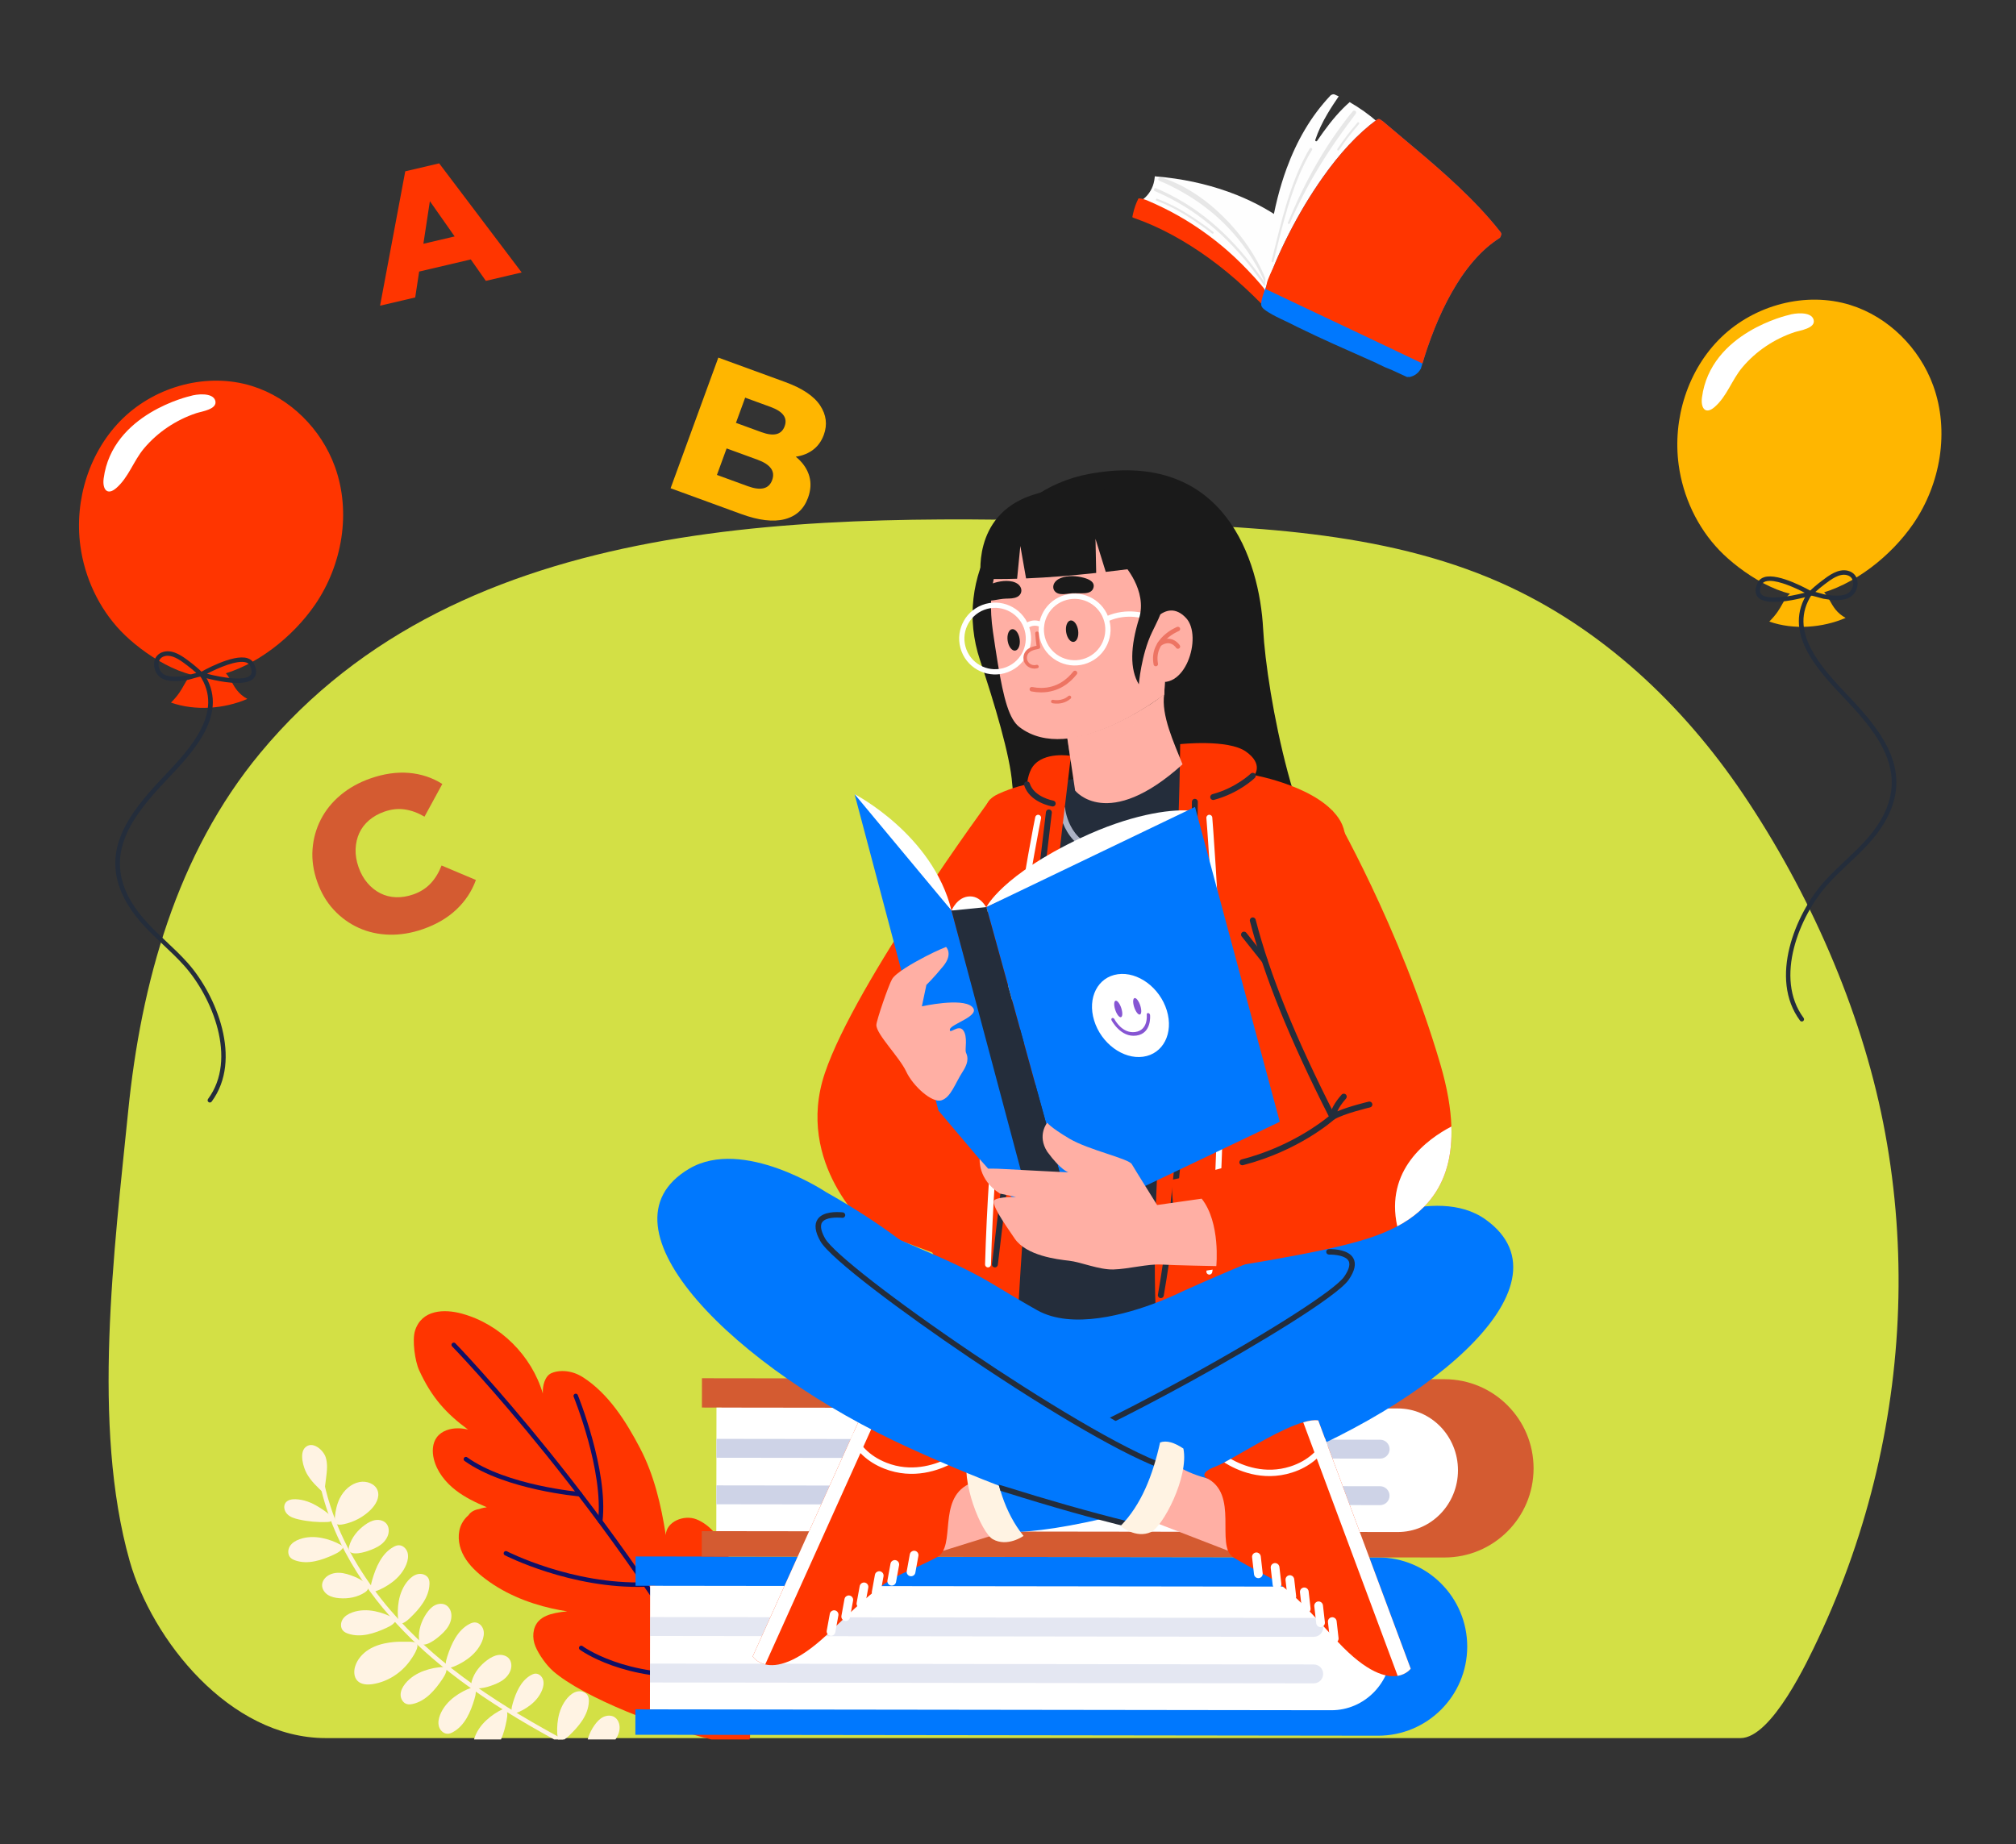
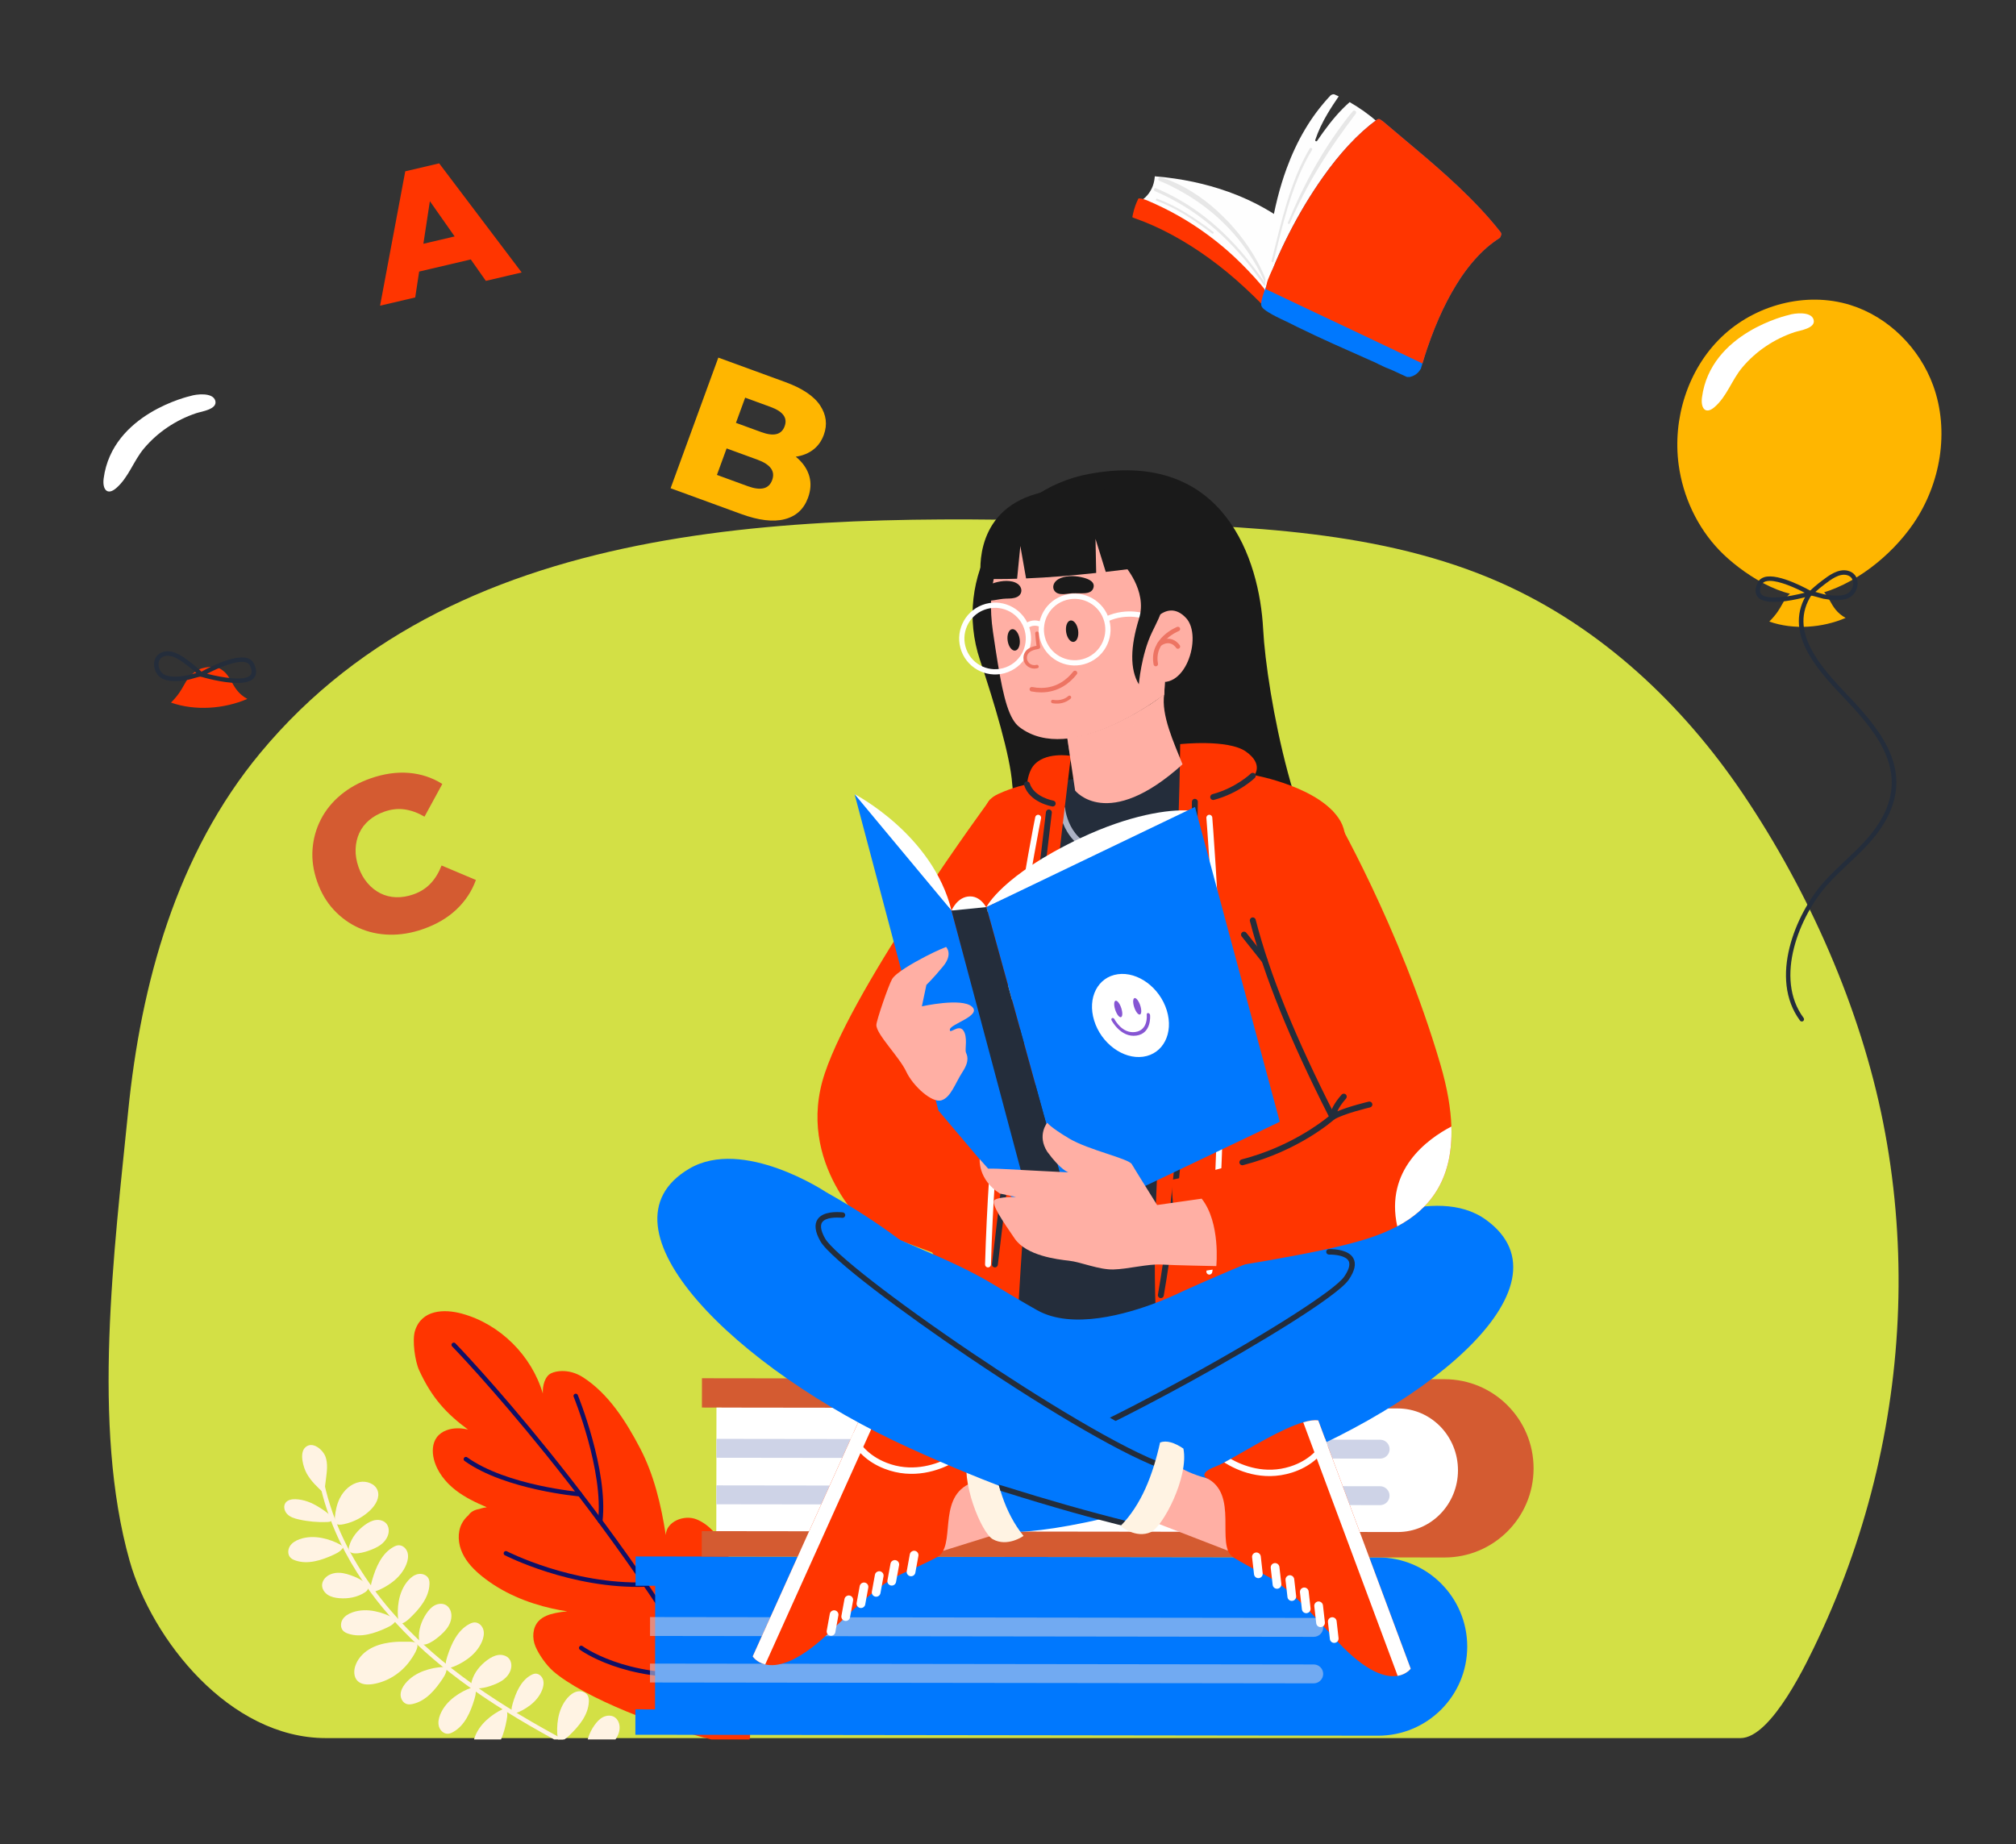
<svg xmlns="http://www.w3.org/2000/svg" xmlns:ns1="http://sodipodi.sourceforge.net/DTD/sodipodi-0.dtd" xmlns:ns2="http://www.inkscape.org/namespaces/inkscape" version="1.1" id="svg2" width="601.14" height="550" viewBox="0 0 601.14 550" ns1:docname="course-plain-geometry.svg" ns2:version="1.4 (e7c3feb1, 2024-10-09)">
  <rect x="0" y="0" width="601.14" height="550" fill="#333333" stroke="none" />
  <defs id="defs6">
    <clipPath clipPathUnits="userSpaceOnUse" id="clipPath20">
      <path d="M 0,0 H 750 V 500 H 0 Z" id="path18" />
    </clipPath>
    <clipPath clipPathUnits="userSpaceOnUse" id="clipPath204">
      <path d="m 182.221,318.421 h 12.933 v -12.933 h -12.933 z" id="path202" />
    </clipPath>
    <clipPath clipPathUnits="userSpaceOnUse" id="clipPath220">
      <path d="m 177.653,299.654 h 8.004 v -8.004 h -8.004 z" id="path218" />
    </clipPath>
    <clipPath clipPathUnits="userSpaceOnUse" id="clipPath240">
      <path d="m 165.98,366.205 h 4.01 v -4.011 h -4.01 z" id="path238" />
    </clipPath>
    <clipPath clipPathUnits="userSpaceOnUse" id="clipPath260">
      <path d="m 154.655,371.162 h 2.112 v -2.111 h -2.112 z" id="path258" />
    </clipPath>
    <clipPath clipPathUnits="userSpaceOnUse" id="clipPath288">
      <path d="M 31.235,25.003 H 181.829 V 20.582 H 31.235 Z" id="path286" />
    </clipPath>
    <clipPath clipPathUnits="userSpaceOnUse" id="clipPath304">
      <path d="M 31.249,14.595 H 181.842 V 10.175 H 31.249 Z" id="path302" />
    </clipPath>
    <clipPath clipPathUnits="userSpaceOnUse" id="clipPath484">
      <path d="M 103.951,217.392 H 123.05 V 199.258 H 103.951 Z" id="path482" />
    </clipPath>
    <clipPath clipPathUnits="userSpaceOnUse" id="clipPath728">
      <path d="m 10.104,46.854 h 28.136 v -6.292 h -28.136 z" id="path726" />
    </clipPath>
    <clipPath clipPathUnits="userSpaceOnUse" id="clipPath752">
      <path d="M 533.885,25.003 H 684.479 V 20.582 H 533.885 Z" id="path750" />
    </clipPath>
    <clipPath clipPathUnits="userSpaceOnUse" id="clipPath768">
      <path d="M 533.872,14.595 H 684.465 V 10.175 H 533.872 Z" id="path766" />
    </clipPath>
    <clipPath clipPathUnits="userSpaceOnUse" id="clipPath812">
      <path d="m 615.243,184.48 h 41.651 v -18.995 h -41.651 z" id="path810" />
    </clipPath>
    <clipPath clipPathUnits="userSpaceOnUse" id="clipPath828">
      <path d="m 625.392,206.511 h 30.994 v -10.766 h -30.994 z" id="path826" />
    </clipPath>
    <clipPath clipPathUnits="userSpaceOnUse" id="clipPath844">
      <path d="m 615.616,129.123 h 48.781 v -13.245 h -48.781 z" id="path842" />
    </clipPath>
    <clipPath clipPathUnits="userSpaceOnUse" id="clipPath1036">
      <path d="M 627.212,229.076 H 645.58 V 216.21 h -18.368 z" id="path1034" />
    </clipPath>
    <clipPath clipPathUnits="userSpaceOnUse" id="clipPath1172">
      <path d="m 261.249,427.044 c -4.354,0 -7.884,-3.53 -7.884,-7.885 v 0 -184.289 c 0,-4.354 3.53,-7.884 7.884,-7.884 v 0 H 488.75 c 4.355,0 7.884,3.53 7.884,7.884 v 0 184.289 c 0,4.355 -3.529,7.885 -7.884,7.885 v 0 z" id="path1170" />
    </clipPath>
    <clipPath clipPathUnits="userSpaceOnUse" id="clipPath1686">
      <path d="m 261.249,427.044 c -4.354,0 -7.884,-3.53 -7.884,-7.885 v 0 -184.289 c 0,-4.354 3.53,-7.884 7.884,-7.884 v 0 H 488.75 c 4.355,0 7.884,3.53 7.884,7.884 v 0 184.289 c 0,4.355 -3.529,7.885 -7.884,7.885 v 0 z" id="path1684" />
    </clipPath>
    <clipPath clipPathUnits="userSpaceOnUse" id="clipPath1694">
      <path d="m 403.969,378.479 h 13.243 V 371.5 h -13.243 z" id="path1692" />
    </clipPath>
    <clipPath clipPathUnits="userSpaceOnUse" id="clipPath1742">
      <path d="m 416.704,383.442 h 3.389 v -3.733 h -3.389 z" id="path1740" />
    </clipPath>
    <clipPath clipPathUnits="userSpaceOnUse" id="clipPath2010">
      <path d="M 0,500 H 750 V 0 H 0 Z" id="path2008" />
    </clipPath>
    <clipPath clipPathUnits="userSpaceOnUse" id="clipPath1">
      <path d="m -107.207,-314.641 h 750 v 500 h -750 z" id="path1" style="stroke-width:1" />
    </clipPath>
    <clipPath clipPathUnits="userSpaceOnUse" id="clipPath2">
      <path d="m -548.191,-276.902 h 750 v 500 h -750 z" id="path2" style="stroke-width:1" />
    </clipPath>
    <clipPath clipPathUnits="userSpaceOnUse" id="clipPath3">
      <path d="m -355.433,-454.662 h 750 v 500 h -750 z" id="path3" style="stroke-width:1" />
    </clipPath>
    <clipPath clipPathUnits="userSpaceOnUse" id="clipPath4">
      <path d="m -602.738,-372.575 h 750 v 500 h -750 z" id="path4" style="stroke-width:1" />
    </clipPath>
    <clipPath clipPathUnits="userSpaceOnUse" id="clipPath5">
      <path d="m -629.409,-347.541 h 750 v 500 h -750 z" id="path5" style="stroke-width:1" />
    </clipPath>
    <clipPath clipPathUnits="userSpaceOnUse" id="clipPath6">
-       <path d="m -595.337,-368.841 h 750 v 500 h -750 z" id="path6" style="stroke-width:1" />
-     </clipPath>
+       </clipPath>
    <clipPath clipPathUnits="userSpaceOnUse" id="clipPath7">
      <path d="m -596.878,-374.716 h 750 v 500 h -750 z" id="path7" style="stroke-width:1" />
    </clipPath>
    <clipPath clipPathUnits="userSpaceOnUse" id="clipPath8">
      <path d="m -587.11,-366.391 h 750 v 500 h -750 z" id="path8" style="stroke-width:1" />
    </clipPath>
    <clipPath clipPathUnits="userSpaceOnUse" id="clipPath9">
      <path d="m -592.291,-378.366 h 750 v 500 h -750 z" id="path9" style="stroke-width:1" />
    </clipPath>
    <clipPath clipPathUnits="userSpaceOnUse" id="clipPath10">
      <path d="m -548.636,-355.124 h 750 v 500 h -750 z" id="path10" style="stroke-width:1" />
    </clipPath>
    <clipPath clipPathUnits="userSpaceOnUse" id="clipPath11">
      <path d="m -556.607,-352.724 h 750 v 500 h -750 z" id="path11" style="stroke-width:1" />
    </clipPath>
    <clipPath clipPathUnits="userSpaceOnUse" id="clipPath12">
      <path d="m -567.01,-346.932 h 750 v 500 h -750 z" id="path13" style="stroke-width:1" />
    </clipPath>
    <clipPath clipPathUnits="userSpaceOnUse" id="clipPath13">
      <path d="m -556.959,-357.229 h 750 v 500 h -750 z" id="path14" style="stroke-width:1" />
    </clipPath>
    <clipPath clipPathUnits="userSpaceOnUse" id="clipPath14">
      <path d="m -554.467,-359.834 h 750 v 500 h -750 z" id="path15" style="stroke-width:1" />
    </clipPath>
    <clipPath clipPathUnits="userSpaceOnUse" id="clipPath15">
      <path d="M -685.03,-431.782 H 64.97 v 500 H -685.03 Z" id="path16" style="stroke-width:1" />
    </clipPath>
    <clipPath clipPathUnits="userSpaceOnUse" id="clipPath16">
      <path d="M -687.962,-273.72 H 62.038 v 500 H -687.962 Z" id="path17" style="stroke-width:1" />
    </clipPath>
    <clipPath clipPathUnits="userSpaceOnUse" id="clipPath17">
      <path d="M -690.995,-369.828 H 59.005 v 500 H -690.995 Z" id="path19" style="stroke-width:1" />
    </clipPath>
    <clipPath clipPathUnits="userSpaceOnUse" id="clipPath19">
      <path d="M -680.806,-372.303 H 69.194 v 500 H -680.806 Z" id="path20" style="stroke-width:1" />
    </clipPath>
    <clipPath clipPathUnits="userSpaceOnUse" id="clipPath21">
      <path d="M -712.89,-385.064 H 37.11 v 500 H -712.89 Z" id="path21" style="stroke-width:1" />
    </clipPath>
    <clipPath clipPathUnits="userSpaceOnUse" id="clipPath22">
      <path d="M -686.135,-370.138 H 63.865 v 500 H -686.135 Z" id="path22" style="stroke-width:1" />
    </clipPath>
    <clipPath clipPathUnits="userSpaceOnUse" id="clipPath23">
      <path d="m -55.139,-433.895 h 750 v 500 h -750 z" id="path23" style="stroke-width:1" />
    </clipPath>
    <clipPath clipPathUnits="userSpaceOnUse" id="clipPath24">
-       <path d="m -59.491,-275.832 h 750 v 500 h -750 z" id="path24" style="stroke-width:1" />
-     </clipPath>
+       </clipPath>
    <clipPath clipPathUnits="userSpaceOnUse" id="clipPath25">
      <path d="m -50.059,-375.784 h 750 v 500 h -750 z" id="path25" style="stroke-width:1" />
    </clipPath>
    <clipPath clipPathUnits="userSpaceOnUse" id="clipPath26">
      <path d="m -58.85,-371.76 h 750 v 500 h -750 z" id="path26" style="stroke-width:1" />
    </clipPath>
    <clipPath clipPathUnits="userSpaceOnUse" id="clipPath27">
      <path d="m -82.999,-387.177 h 750 v 500 h -750 z" id="path27" style="stroke-width:1" />
    </clipPath>
    <clipPath clipPathUnits="userSpaceOnUse" id="clipPath28">
      <path d="m -56.244,-372.25 h 750 v 500 h -750 z" id="path28" style="stroke-width:1" />
    </clipPath>
  </defs>
  <ns1:namedview id="namedview4" pagecolor="#ffffff" bordercolor="#000000" borderopacity="0.25" ns2:showpageshadow="2" ns2:pageopacity="0.0" ns2:pagecheckerboard="0" ns2:deskcolor="#d1d1d1" ns2:zoom="1.1" ns2:cx="320.45455" ns2:cy="237.72727" ns2:window-width="1488" ns2:window-height="986" ns2:window-x="1775" ns2:window-y="97" ns2:window-maximized="0" ns2:current-layer="g8" />
  <g id="g8" ns2:groupmode="layer" ns2:label="10145638" transform="matrix(1.333,0,0,-1.333,-244.892,490.755)">
    <path d="m 573.063,-20.694 c 6.998,0.01 15.137,17.51 17.409,22.329 5.654,11.989 9.995,24.512 12.993,37.302 5.996,25.58 6.608,52.27 1.509,78.029 -5.06,25.56 -16.54,51.617 -31.379,73.602 -13.355,19.785 -31.596,37.218 -54.28,47.256 -26.535,11.741 -56.907,12.634 -86.279,13.491 -66.87,1.948 -145.893,2.875 -191.069,-51.575 -18.814,-22.677 -26.716,-51.667 -29.579,-80.183 -3.112,-31.001 -8.224,-70.349 0.334,-100.625 4.95,-17.513 22.282,-39.626 43.878,-39.626 63.691,0 314.68,0 316.464,0" style="fill:#d3e045;fill-opacity:1;fill-rule:nonzero;stroke:none;stroke-width:0.1" id="path14-2" />
    <g id="g14" transform="translate(0,-21)">
      <g id="g16" clip-path="url(#clipPath20)">
        <g id="g46" transform="translate(351.5,0.751)">
          <path d="m 0,0 c 0.007,8.129 -0.736,32.431 -5.67,42.102 -1.367,2.68 -3.522,5.288 -6.32,6.396 -2.797,1.109 -6.752,-0.503 -6.86,-3.51 -1.051,6.694 -2.608,13.399 -5.747,19.404 -3.14,6.005 -7.059,12.204 -12.756,15.874 -1.645,1.059 -3.323,1.435 -4.746,1.408 -0.922,-0.017 -1.74,-0.198 -2.365,-0.485 -1.433,-0.656 -1.987,-2.797 -1.893,-4.549 -2.499,8.496 -9.573,15.558 -18.139,17.885 -3.94,1.07 -8.96,0.895 -10.452,-3.827 -0.672,-2.127 -0.012,-6.807 0.917,-8.836 2.848,-6.219 6.129,-9.733 10.936,-13.284 -0.681,0.174 -1.407,0.275 -2.186,0.285 -1.795,0.022 -3.714,-0.559 -4.785,-1.999 -1.012,-1.36 -1.078,-3.229 -0.674,-4.876 0.688,-2.798 2.583,-5.187 4.859,-6.954 2.107,-1.636 4.536,-2.793 6.994,-3.837 -0.269,-0.032 -0.537,-0.075 -0.803,-0.134 -0.304,-0.066 -0.602,-0.158 -0.897,-0.261 -0.998,-0.163 -1.89,-0.601 -2.399,-1.381 -0.606,-0.526 -1.121,-1.15 -1.489,-1.866 -1.049,-2.042 -0.836,-4.571 0.142,-6.649 0.977,-2.078 2.637,-3.761 4.427,-5.199 4.506,-3.616 9.982,-5.897 15.619,-7.163 1.123,-0.252 2.255,-0.456 3.391,-0.635 -0.885,-0.071 -1.767,-0.192 -2.636,-0.375 -1.398,-0.294 -2.832,-0.774 -3.797,-1.827 -1.348,-1.47 -1.449,-3.779 -0.69,-5.622 0.758,-1.844 2.486,-4.268 3.992,-5.574 6.582,-5.713 24.44,-13.034 38.97,-16.096 0.781,-0.164 1.555,-0.32 2.314,-0.459 C -1.337,-2.301 -0.001,-1.429 0,0" style="fill:#ff3500;fill-opacity:1;fill-rule:nonzero;stroke:none" id="path48" />
        </g>
        <g id="g50" transform="translate(285.217,88.285)">
          <path d="M 0,0 C 0,0 35.253,-36.268 62.732,-85.555" style="fill:none;stroke:#101066;stroke-width:1;stroke-linecap:round;stroke-linejoin:miter;stroke-miterlimit:10;stroke-dasharray:none;stroke-opacity:1" id="path52" />
        </g>
        <g id="g54" transform="translate(312.505,76.855)">
          <path d="M 0,0 C 0,0 6.802,-16.674 5.487,-28.033" style="fill:none;stroke:#101066;stroke-width:1;stroke-linecap:round;stroke-linejoin:miter;stroke-miterlimit:10;stroke-dasharray:none;stroke-opacity:1" id="path56" />
        </g>
        <g id="g58" transform="translate(313.438,54.867)">
          <path d="M 0,0 C 0,0 -16.526,1.405 -25.507,7.85" style="fill:none;stroke:#101066;stroke-width:1;stroke-linecap:round;stroke-linejoin:miter;stroke-miterlimit:10;stroke-dasharray:none;stroke-opacity:1" id="path60" />
        </g>
        <g id="g62" transform="translate(296.88,41.651)">
          <path d="M 0,0 C 0,0 14.685,-7.545 31.212,-6.991" style="fill:none;stroke:#101066;stroke-width:1;stroke-linecap:round;stroke-linejoin:miter;stroke-miterlimit:10;stroke-dasharray:none;stroke-opacity:1" id="path64" />
        </g>
        <g id="g66" transform="translate(313.729,20.482)">
          <path d="m 0,0 c 0,0 9.741,-7.231 27.365,-5.967 0,0 3.204,10.021 -1.128,25.578" style="fill:none;stroke:#101066;stroke-width:1;stroke-linecap:round;stroke-linejoin:miter;stroke-miterlimit:10;stroke-dasharray:none;stroke-opacity:1" id="path68" />
        </g>
        <g id="g70" transform="translate(258.668,46.65)">
          <path d="m 0,0 c 5.633,-13.123 15.305,-23.14 23.217,-29.692 12.602,-10.435 27.371,-17.962 41.654,-25.241 l 0.445,0.872 C 51.08,-46.806 36.359,-39.305 23.841,-28.938 14.069,-20.845 1.58,-7.41 -2.422,10.637 L -3.378,10.425 C -2.565,6.76 -1.409,3.282 0,0" style="fill:#fff3e3;fill-opacity:1;fill-rule:nonzero;stroke:none" id="path72" />
        </g>
        <g id="g74" transform="translate(256.547,63.202)">
          <path d="m 0,0 c 0.51,-1.488 0.315,-3.113 0.115,-4.673 -0.148,-1.155 -0.296,-2.309 -0.444,-3.464 -1.459,1.341 -2.942,2.714 -3.897,4.449 C -4.965,-2.344 -5.91,0.813 -4.57,2.114 -2.937,3.699 -0.538,1.571 0,0" style="fill:#fff3e3;fill-opacity:1;fill-rule:nonzero;stroke:none" id="path76" />
        </g>
        <g id="g78" transform="translate(259.719,53.951)">
          <path d="M 0,0 C 0.88,1.772 2.473,3.273 4.416,3.645 6.007,3.949 7.906,3.278 8.461,1.756 9.02,0.225 8.05,-1.446 6.888,-2.589 5.266,-4.184 3.182,-5.303 0.958,-5.776 -0.719,-6.132 -1.237,-5.798 -1.087,-4.167 -0.954,-2.734 -0.644,-1.296 0,0" style="fill:#fff3e3;fill-opacity:1;fill-rule:nonzero;stroke:none" id="path80" />
        </g>
        <g id="g82" transform="translate(255.809,45.059)">
          <path d="m 0,0 c -1.683,0.345 -3.465,0.321 -5.082,-0.258 -0.858,-0.307 -1.692,-0.796 -2.172,-1.57 -0.48,-0.774 -0.508,-1.875 0.116,-2.537 0.293,-0.312 0.694,-0.499 1.099,-0.64 2.813,-0.978 5.91,0.04 8.612,1.293 0.522,0.242 1.068,0.509 1.496,0.901 0.614,0.563 0.819,0.846 0.082,1.269 C 2.888,-0.817 1.424,-0.291 0,0" style="fill:#fff3e3;fill-opacity:1;fill-rule:nonzero;stroke:none" id="path84" />
        </g>
        <g id="g86" transform="translate(292.516,4.309)">
          <path d="m 0,0 c -1.262,-1.165 -2.283,-2.627 -2.756,-4.277 -0.251,-0.876 -0.341,-1.839 0.008,-2.68 0.348,-0.842 1.225,-1.507 2.128,-1.387 0.424,0.056 0.81,0.273 1.16,0.519 2.436,1.714 3.416,4.823 3.976,7.748 0.108,0.566 0.21,1.164 0.141,1.741 C 4.559,2.491 4.448,2.823 3.674,2.471 2.349,1.869 1.067,0.986 0,0" style="fill:#fff3e3;fill-opacity:1;fill-rule:nonzero;stroke:none" id="path88" />
        </g>
        <g id="g90" transform="translate(285.347,9.517)">
          <path d="m 0,0 c -1.372,-1.033 -2.535,-2.384 -3.172,-3.979 -0.338,-0.846 -0.523,-1.795 -0.261,-2.667 0.262,-0.872 1.067,-1.623 1.978,-1.594 0.427,0.014 0.833,0.19 1.206,0.4 2.596,1.46 3.884,4.455 4.734,7.31 C 4.65,0.022 4.811,0.607 4.801,1.188 4.786,2.02 4.709,2.362 3.904,2.09 2.525,1.623 1.161,0.874 0,0" style="fill:#fff3e3;fill-opacity:1;fill-rule:nonzero;stroke:none" id="path92" />
        </g>
        <g id="g94" transform="translate(288.26,17.98)">
          <path d="M 0,0 C 1.395,1.002 2.588,2.327 3.26,3.907 3.617,4.745 3.823,5.69 3.581,6.568 3.338,7.446 2.55,8.214 1.639,8.205 1.211,8.201 0.801,8.034 0.424,7.832 -2.204,6.43 -3.558,3.465 -4.472,0.63 -4.649,0.082 -4.823,-0.499 -4.826,-1.08 -4.83,-1.913 -4.761,-2.256 -3.95,-2.002 -2.56,-1.566 -1.18,-0.848 0,0" style="fill:#fff3e3;fill-opacity:1;fill-rule:nonzero;stroke:none" id="path96" />
        </g>
        <g id="g98" transform="translate(278.562,15.362)">
          <path d="m 0,0 c -1.615,-0.585 -3.123,-1.535 -4.2,-2.873 -0.571,-0.71 -1.027,-1.563 -1.032,-2.474 -0.005,-0.91 0.545,-1.864 1.423,-2.103 0.413,-0.112 0.853,-0.063 1.271,0.028 2.911,0.635 5.02,3.12 6.671,5.599 0.319,0.48 0.644,0.992 0.805,1.55 C 5.168,0.528 5.195,0.876 4.345,0.852 2.89,0.811 1.366,0.495 0,0" style="fill:#fff3e3;fill-opacity:1;fill-rule:nonzero;stroke:none" id="path100" />
        </g>
        <g id="g102" transform="translate(267.607,28.685)">
          <path d="m 0,0 c -1.683,0.345 -3.465,0.321 -5.082,-0.258 -0.858,-0.307 -1.692,-0.796 -2.172,-1.57 -0.48,-0.774 -0.509,-1.875 0.116,-2.538 0.293,-0.311 0.694,-0.499 1.099,-0.639 2.813,-0.978 5.91,0.04 8.612,1.293 0.522,0.242 1.067,0.509 1.496,0.901 0.614,0.562 0.819,0.846 0.082,1.269 C 2.888,-0.817 1.424,-0.292 0,0" style="fill:#fff3e3;fill-opacity:1;fill-rule:nonzero;stroke:none" id="path104" />
        </g>
        <g id="g106" transform="translate(272.913,30.932)">
          <path d="M 0,0 C 0.296,1.692 0.972,3.341 2.103,4.634 2.703,5.319 3.464,5.916 4.36,6.078 5.256,6.241 6.29,5.865 6.678,5.041 6.861,4.653 6.888,4.212 6.871,3.784 6.75,0.808 4.667,-1.7 2.511,-3.755 2.094,-4.152 1.645,-4.561 1.123,-4.816 0.375,-5.181 0.036,-5.268 -0.087,-4.427 -0.299,-2.987 -0.251,-1.431 0,0" style="fill:#fff3e3;fill-opacity:1;fill-rule:nonzero;stroke:none" id="path108" />
        </g>
        <g id="g110" transform="translate(308.565,4.671)">
          <path d="M 0,0 C 0.296,1.692 0.972,3.341 2.103,4.634 2.703,5.319 3.464,5.916 4.36,6.078 5.256,6.241 6.291,5.865 6.678,5.041 6.861,4.654 6.888,4.212 6.871,3.784 6.75,0.808 4.667,-1.7 2.511,-3.755 2.094,-4.152 1.646,-4.561 1.123,-4.816 0.375,-5.181 0.036,-5.268 -0.087,-4.427 -0.299,-2.986 -0.251,-1.431 0,0" style="fill:#fff3e3;fill-opacity:1;fill-rule:nonzero;stroke:none" id="path112" />
        </g>
        <g id="g114" transform="translate(271.466,35.2)">
          <path d="M 0,0 C 1.367,1.04 2.523,2.397 3.152,3.995 3.486,4.842 3.666,5.793 3.4,6.663 3.133,7.534 2.324,8.28 1.414,8.247 0.986,8.231 0.581,8.053 0.209,7.841 -2.379,6.368 -3.652,3.366 -4.488,0.508 c -0.162,-0.553 -0.32,-1.139 -0.306,-1.72 0.018,-0.833 0.097,-1.173 0.9,-0.897 C -2.516,-1.636 -1.157,-0.88 0,0" style="fill:#fff3e3;fill-opacity:1;fill-rule:nonzero;stroke:none" id="path116" />
        </g>
        <g id="g118" transform="translate(302.272,7.631)">
          <path d="M 0,0 C 1.176,0.895 2.171,2.062 2.712,3.438 2.999,4.167 3.155,4.984 2.925,5.734 2.696,6.483 2,7.125 1.216,7.096 0.849,7.082 0.5,6.929 0.18,6.747 -2.047,5.479 -3.142,2.896 -3.862,0.437 -4.001,-0.039 -4.137,-0.543 -4.126,-1.043 -4.109,-1.759 -4.042,-2.052 -3.35,-1.815 -2.165,-1.408 -0.995,-0.757 0,0" style="fill:#fff3e3;fill-opacity:1;fill-rule:nonzero;stroke:none" id="path120" />
        </g>
        <g id="g122" transform="translate(265.344,48)">
          <path d="M 0,0 C 0.733,0.528 1.552,0.983 2.448,1.097 3.345,1.21 4.332,0.924 4.876,0.202 5.211,-0.242 5.351,-0.814 5.333,-1.369 5.296,-2.53 4.599,-3.593 3.693,-4.318 2.787,-5.044 1.686,-5.478 0.588,-5.854 -0.739,-6.308 -4.204,-7.141 -3.529,-4.765 -2.974,-2.812 -1.63,-1.174 0,0" style="fill:#fff3e3;fill-opacity:1;fill-rule:nonzero;stroke:none" id="path124" />
        </g>
        <g id="g126" transform="translate(292.771,17.806)">
          <path d="M 0,0 C 0.733,0.528 1.552,0.983 2.448,1.097 3.345,1.21 4.332,0.924 4.876,0.202 5.211,-0.242 5.351,-0.814 5.333,-1.37 5.296,-2.529 4.599,-3.593 3.693,-4.318 2.787,-5.044 1.686,-5.478 0.588,-5.854 -0.739,-6.308 -4.204,-7.141 -3.529,-4.765 -2.974,-2.812 -1.63,-1.174 0,0" style="fill:#fff3e3;fill-opacity:1;fill-rule:nonzero;stroke:none" id="path128" />
        </g>
        <g id="g130" transform="translate(259.6,31.607)">
          <path d="m 0,0 c -0.9,0.076 -1.818,0.262 -2.573,0.759 -0.755,0.496 -1.319,1.356 -1.263,2.258 0.035,0.555 0.3,1.081 0.675,1.491 0.783,0.857 2.003,1.212 3.163,1.174 C 1.162,5.644 2.281,5.258 3.36,4.83 4.663,4.312 7.837,2.692 5.779,1.326 4.088,0.202 2.002,-0.168 0,0" style="fill:#fff3e3;fill-opacity:1;fill-rule:nonzero;stroke:none" id="path132" />
        </g>
        <g id="g134" transform="translate(316.689,3.177)">
          <path d="M 0,0 C 0.52,0.739 1.144,1.438 1.953,1.838 2.763,2.239 3.79,2.293 4.54,1.789 5.002,1.479 5.322,0.985 5.487,0.454 5.832,-0.654 5.523,-1.887 4.905,-2.869 4.286,-3.851 3.389,-4.622 2.474,-5.338 1.369,-6.202 -1.631,-8.125 -1.772,-5.658 -1.888,-3.632 -1.155,-1.643 0,0" style="fill:#fff3e3;fill-opacity:1;fill-rule:nonzero;stroke:none" id="path136" />
        </g>
        <g id="g138" transform="translate(279.054,28.105)">
          <path d="M 0,0 C 0.498,0.754 1.101,1.47 1.899,1.895 2.697,2.319 3.722,2.403 4.486,1.921 4.957,1.624 5.291,1.14 5.472,0.614 5.849,-0.484 5.575,-1.725 4.986,-2.725 4.397,-3.725 3.522,-4.522 2.629,-5.264 1.55,-6.16 -1.393,-8.169 -1.606,-5.708 -1.781,-3.685 -1.107,-1.676 0,0" style="fill:#fff3e3;fill-opacity:1;fill-rule:nonzero;stroke:none" id="path140" />
        </g>
        <g id="g142" transform="translate(249.833,53.747)">
          <path d="m 0,0 c -0.821,0.027 -1.743,-0.125 -2.234,-0.783 -0.563,-0.756 -0.284,-1.899 0.385,-2.565 0.668,-0.665 1.616,-0.956 2.535,-1.166 2.075,-0.476 4.214,-0.664 6.342,-0.59 0.315,0.011 0.646,0.033 0.913,0.201 C 9.159,-4.134 5.719,-2.08 5.11,-1.701 3.569,-0.743 1.83,-0.059 0,0" style="fill:#fff3e3;fill-opacity:1;fill-rule:nonzero;stroke:none" id="path144" />
        </g>
        <g id="g146" transform="translate(270.835,21.684)">
          <path d="m 0,0 c -1.626,-0.235 -3.241,-0.699 -4.633,-1.57 -1.392,-0.872 -2.55,-2.181 -3.036,-3.749 -0.338,-1.089 -0.296,-2.396 0.488,-3.223 0.841,-0.886 2.231,-0.94 3.438,-0.756 3.28,0.501 6.276,2.42 8.236,5.078 0.614,0.833 2.407,3.389 1.54,4.091 C 5.509,0.295 3.75,0.166 3.074,0.183 2.047,0.208 1.017,0.147 0,0" style="fill:#fff3e3;fill-opacity:1;fill-rule:nonzero;stroke:none" id="path148" />
        </g>
        <g id="g738" transform="translate(330.276,34.382)">
          <path d="m 0,0 -4.39,0.006 0.009,6.557 166.11,-0.216 c 5.504,-0.007 10.496,-2.238 14.096,-5.859 3.599,-3.609 5.83,-8.595 5.823,-14.111 -0.015,-11.02 -8.951,-19.932 -19.971,-19.918 l -166.11,0.215 0.007,5.679 4.391,-0.006 z" style="fill:#0078fe;fill-opacity:1;fill-rule:nonzero;stroke:none" id="path740" />
        </g>
        <g id="g742" transform="translate(329.138,34.383)">
-           <path d="m 0,0 -0.036,-27.646 152.425,-0.197 c 7.442,-0.01 13.474,6.175 13.483,13.798 0.006,3.825 -1.5,7.275 -3.929,9.789 -2.443,2.501 -5.797,4.054 -9.518,4.059 z" style="fill:#ffffff;fill-opacity:1;fill-rule:nonzero;stroke:none" id="path744" />
-         </g>
+           </g>
        <g id="g746" transform="translate(-204.762,2.381)">
          <g id="g748" />
          <g id="g760">
            <g clip-path="url(#clipPath752)" opacity="0.55" id="g758">
              <g transform="translate(533.891,25.003)" id="g756">
                <path d="m 0,0 -0.006,-4.228 148.483,-0.193 c 1.158,-10e-4 2.109,0.947 2.11,2.106 v 0.012 c 0.002,1.158 -0.947,2.109 -2.105,2.11 z" style="fill:#ced3e7;fill-opacity:1;fill-rule:nonzero;stroke:none" id="path754" />
              </g>
            </g>
          </g>
        </g>
        <g id="g762" transform="translate(-204.762,2.381)">
          <g id="g764" />
          <g id="g776">
            <g clip-path="url(#clipPath768)" opacity="0.55" id="g774">
              <g transform="translate(533.877,14.595)" id="g772">
                <path d="M 0,0 -0.005,-4.228 148.478,-4.42 c 1.157,-0.002 2.108,0.947 2.11,2.104 v 0.013 c 0.001,1.158 -0.947,2.109 -2.105,2.11 z" style="fill:#ced3e7;fill-opacity:1;fill-rule:nonzero;stroke:none" id="path770" />
              </g>
            </g>
          </g>
        </g>
        <g id="g778" transform="translate(345.121,74.251)">
          <path d="m 0,0 -4.391,0.006 0.009,6.557 166.111,-0.216 c 5.503,-0.007 10.496,-2.238 14.096,-5.859 3.598,-3.609 5.829,-8.594 5.822,-14.111 -0.014,-11.019 -8.95,-19.932 -19.97,-19.918 l -166.11,0.215 0.007,5.679 4.39,-0.005 z" style="fill:#d45b31;fill-opacity:1;fill-rule:nonzero;stroke:none" id="path780" />
        </g>
        <g id="g782" transform="translate(343.983,74.252)">
          <path d="m 0,0 -0.036,-27.646 152.425,-0.198 c 7.442,-0.01 13.474,6.176 13.484,13.8 0.004,3.824 -1.5,7.274 -3.93,9.788 -2.442,2.501 -5.798,4.054 -9.518,4.059 z" style="fill:#ffffff;fill-opacity:1;fill-rule:nonzero;stroke:none" id="path784" />
        </g>
        <g id="g786" transform="translate(343.974,67.253)">
          <path d="m 0,0 -0.005,-4.228 148.482,-0.193 c 1.158,0 2.109,0.948 2.111,2.105 v 0.014 c 0.001,1.157 -0.947,2.108 -2.105,2.11 z" style="fill:#ced3e7;fill-opacity:1;fill-rule:nonzero;stroke:none" id="path788" />
        </g>
        <g id="g790" transform="translate(343.961,56.845)">
          <path d="m 0,0 -0.005,-4.228 148.483,-0.193 c 1.157,-10e-4 2.109,0.947 2.11,2.106 v 0.012 c 0.001,1.158 -0.947,2.109 -2.105,2.111 z" style="fill:#ced3e7;fill-opacity:1;fill-rule:nonzero;stroke:none" id="path792" />
        </g>
        <g id="g794" transform="translate(484.991,190.086)">
          <path d="m 0,0 -69.015,-14.277 c 1.43,3.476 -5.415,31.859 -5.837,37.953 -0.437,6.287 -4.002,18.125 -7.205,27.724 -6.151,18.439 5.366,38.162 24.488,41.656 0.287,0.053 0.577,0.103 0.87,0.152 29.267,4.908 37.168,-19.303 37.982,-34.892 C -17.976,44.117 -11.01,6.585 0,0" style="fill:#1a1a1a;fill-opacity:1;fill-rule:nonzero;stroke:none" id="path796" />
        </g>
        <g id="g798" transform="translate(405.243,210.344)">
          <path d="m 0,0 c 0,0 -30.13,-40.881 -37.005,-61.241 -6.874,-20.359 9.809,-34.829 9.809,-34.829 l 15.491,-5.811 c 0,0 15.923,71.901 11.705,101.881" style="fill:#ff3500;fill-opacity:1;fill-rule:nonzero;stroke:none" id="path800" />
        </g>
        <g id="g802" transform="translate(407.9,95.837)">
          <path d="m 0,0 c 13.17,-4.366 45.341,-15.811 59.32,-11.177 0.589,0.196 1.146,0.419 1.668,0.676 1.524,0.74 2.749,1.742 3.605,3.043 5.48,8.346 10.915,43.34 8.473,63.915 -0.305,2.569 -0.453,5.361 -0.504,8.29 -0.071,4.313 0.072,8.929 0.255,13.576 0.689,17.474 3.441,29.539 -4.032,33.783 -6.71,3.812 -15.198,6.792 -20.612,8.086 -3.353,0.803 -8.841,2.481 -12.687,2.404 l -16.664,-3.027 c 0,0 -14.379,-2.399 -17.698,-4.849 -3.317,-2.447 -5.013,-13.229 -11.007,-23.107 -5.994,-9.878 -7.296,-19.782 -1.572,-30.625 4.981,-9.43 4.104,-5.854 4.756,-21.328 C -5.899,20.702 -25.713,8.521 0,0" style="fill:#242d3b;fill-opacity:1;fill-rule:nonzero;stroke:none" id="path804" />
        </g>
        <g id="g806" transform="translate(-204.762,2.381)">
          <g id="g808" />
          <g id="g820">
            <g clip-path="url(#clipPath812)" opacity="0.8" id="g818">
              <g transform="translate(656.894,182.292)" id="g816">
                <path d="m 0,0 c 0,0 -18.056,4.67 -41.094,0.365 l -0.556,-15.927 c 0,0 25.336,2.817 41.293,-1.245 z" style="fill:#ced3e7;fill-opacity:1;fill-rule:nonzero;stroke:none" id="path814" />
              </g>
            </g>
          </g>
        </g>
        <g id="g822" transform="translate(-204.762,2.381)">
          <g id="g824" />
          <g id="g836">
            <g clip-path="url(#clipPath828)" opacity="0.8" id="g834">
              <g transform="translate(636.15,195.745)" id="g832">
                <path d="m 0,0 c 0.242,0 0.489,0.006 0.743,0.019 9.866,0.509 18.909,9.216 19.289,9.587 0.267,0.26 0.273,0.688 0.013,0.955 -0.26,0.268 -0.688,0.273 -0.956,0.013 C 19,10.487 10.025,1.851 0.673,1.369 -8.289,0.896 -9.369,9.785 -9.411,10.163 c -0.041,0.371 -0.376,0.638 -0.745,0.598 -0.37,-0.04 -0.638,-0.373 -0.598,-0.743 C -10.743,9.915 -9.562,0 0,0" style="fill:#ced3e7;fill-opacity:1;fill-rule:nonzero;stroke:none" id="path830" />
              </g>
            </g>
          </g>
        </g>
        <g id="g838" transform="translate(-204.762,2.381)">
          <g id="g840" />
          <g id="g852">
            <g clip-path="url(#clipPath844)" opacity="0.8" id="g850">
              <g transform="translate(664.114,116.017)" id="g848">
                <path d="m 0,0 c 0.071,0.053 0.133,0.12 0.182,0.2 0.201,0.332 0.094,0.765 -0.238,0.966 -12.83,7.765 -25.138,10.505 -33.205,11.436 -8.757,1.011 -14.401,0.193 -14.637,0.157 -0.385,-0.057 -0.649,-0.415 -0.592,-0.799 0.058,-0.385 0.416,-0.65 0.8,-0.592 0.056,0.008 5.735,0.827 14.321,-0.17 7.915,-0.919 19.992,-3.614 32.584,-11.236 C -0.533,-0.19 -0.223,-0.166 0,0" style="fill:#ced3e7;fill-opacity:1;fill-rule:nonzero;stroke:none" id="path846" />
              </g>
            </g>
          </g>
        </g>
        <g id="g854" transform="translate(442.583,89.5)">
          <path d="m 0,0 c 11.856,3.755 22.575,11.319 29.899,18.059 0.579,0.534 1.137,1.063 1.674,1.584 3.792,3.683 6.465,1.789 7.626,3.912 4.432,8.112 1.917,39.927 0,51.611 -1.915,11.682 6.147,33.089 1.808,40.743 -4.336,7.658 -19.283,10.325 -19.283,10.325 0,0 2.115,2.467 -1.899,5.289 C 15.809,134.344 5.13,133.175 5.13,133.175 4.623,82.607 -2.542,35.635 0,0" style="fill:#ff3500;fill-opacity:1;fill-rule:nonzero;stroke:none" id="path856" />
        </g>
        <g id="g858" transform="translate(454.236,103.996)">
          <path d="m 0,0 c 0.321,0 0.602,0.234 0.653,0.561 5.394,35.076 0.06,101.051 0.005,101.713 -0.03,0.364 -0.349,0.634 -0.713,0.605 -0.364,-0.03 -0.635,-0.349 -0.605,-0.713 C -0.605,101.505 4.717,35.684 -0.654,0.762 -0.71,0.401 -0.462,0.063 -0.101,0.008 -0.067,0.002 -0.033,0 0,0" style="fill:#ffffff;fill-opacity:1;fill-rule:nonzero;stroke:none" id="path860" />
        </g>
        <g id="g862" transform="translate(443.387,98.733)">
          <path d="m 0,0 c 0.315,0 0.594,0.226 0.65,0.547 7.056,40.29 7.618,109.799 7.623,110.496 0.003,0.365 -0.291,0.663 -0.656,0.666 H 7.612 c -0.363,0 -0.658,-0.293 -0.661,-0.656 C 6.946,110.356 6.384,40.956 -0.652,0.775 -0.715,0.416 -0.475,0.073 -0.115,0.01 -0.076,0.003 -0.038,0 0,0" style="fill:#242d3b;fill-opacity:1;fill-rule:nonzero;stroke:none" id="path864" />
        </g>
        <g id="g866" transform="translate(455.097,210.181)">
          <path d="M 0,0 C 0.056,0 0.114,0.007 0.171,0.023 5.757,1.511 9.177,4.808 9.32,4.948 9.581,5.203 9.586,5.622 9.331,5.883 9.075,6.144 8.657,6.148 8.397,5.894 8.364,5.862 5.067,2.695 -0.17,1.3 -0.522,1.206 -0.732,0.844 -0.638,0.491 -0.56,0.195 -0.292,0 0,0" style="fill:#242d3b;fill-opacity:1;fill-rule:nonzero;stroke:none" id="path868" />
        </g>
        <g id="g870" transform="translate(391.226,111.575)">
          <path d="m 0,0 c 0,0 4.228,-14.23 19.955,-21.007 1.949,38.572 6.38,82.622 12.089,129.484 0,0 -6.011,1.057 -8.519,-2.38 -1.08,-1.48 -1.313,-3.988 -1.313,-3.988 0,0 -3.071,-0.594 -6.437,-2.162 -3.366,-1.566 -2.98,-3.72 -3.784,-9.186 C 11.187,85.299 2.747,76.837 0,65.378 -2.75,53.921 4.535,46.613 6.809,36.999 9.083,27.385 0,0 0,0" style="fill:#ff3500;fill-opacity:1;fill-rule:nonzero;stroke:none" id="path872" />
        </g>
        <g id="g874" transform="translate(404.727,105.608)">
          <path d="m 0,0 c 0.356,0 0.65,0.284 0.661,0.642 1.52,52.476 11.104,99.365 11.201,99.832 0.074,0.357 -0.156,0.707 -0.513,0.781 -0.357,0.074 -0.708,-0.156 -0.782,-0.513 C 10.471,100.273 0.863,53.277 -0.661,0.68 -0.672,0.315 -0.384,0.011 -0.019,0 -0.013,0 -0.006,0 0,0" style="fill:#ffffff;fill-opacity:1;fill-rule:nonzero;stroke:none" id="path876" />
        </g>
        <g id="g878" transform="translate(419.204,208.727)">
          <path d="M 0,0 C 0.317,0 0.596,0.228 0.651,0.551 0.712,0.91 0.47,1.251 0.111,1.313 0.066,1.32 -4.164,2.087 -5.136,5.157 -5.246,5.505 -5.618,5.698 -5.966,5.587 -6.314,5.477 -6.507,5.106 -6.397,4.758 -5.179,0.913 -0.318,0.045 -0.111,0.01 -0.074,0.003 -0.037,0 0,0" style="fill:#242d3b;fill-opacity:1;fill-rule:nonzero;stroke:none" id="path880" />
        </g>
        <g id="g882" transform="translate(406.267,105.608)">
          <path d="M 0,0 C 0.33,0 0.615,0.246 0.656,0.582 5.308,39.268 12.659,101.1 12.733,101.72 c 0.043,0.362 -0.216,0.691 -0.578,0.734 -0.36,0.044 -0.692,-0.216 -0.735,-0.578 C 11.346,101.256 3.996,39.425 -0.657,0.74 -0.701,0.378 -0.442,0.048 -0.08,0.005 -0.053,0.001 -0.026,0 0,0" style="fill:#242d3b;fill-opacity:1;fill-rule:nonzero;stroke:none" id="path884" />
        </g>
        <g id="g886" transform="translate(445.341,77.828)">
          <path d="m 0,0 c -2.007,-1.441 -5.182,-2.94 -9.933,-4.451 -26.986,-8.586 -51.73,5.274 -51.73,5.274 -1.496,7.39 -0.57,15.788 1.92,18.862 -0.783,1.092 -0.265,2.398 -0.265,2.398 L -84.843,47.865 C -70.72,36.16 -53.25,32.33 -39.65,24.111 h 0.006 c 3.918,-2.368 7.442,-4.454 10.024,-5.904 3.94,-2.212 8.969,-2.429 13.897,-1.75 9.605,1.328 18.819,6.06 18.819,6.06 0,0 30.928,14.019 36.728,13.551 C 44.333,35.707 20.07,10.373 0,0" style="fill:#0078fe;fill-opacity:1;fill-rule:nonzero;stroke:none" id="path888" />
        </g>
        <g id="g890" transform="translate(397.539,56.221)">
          <path d="m 0,0 c 0,0 7.961,2.287 10.406,4.872 l 5.532,-13.024 -18.832,-5.877 c 0,0 -0.262,11.441 2.894,14.029" style="fill:#ffafa4;fill-opacity:1;fill-rule:nonzero;stroke:none" id="path892" />
        </g>
        <g id="g894" transform="translate(352.092,18.584)">
          <path d="m 0,0 24.344,54.034 c 0.911,0.073 2.045,-0.175 3.321,-0.641 4.723,-1.721 11.361,-6.465 15.638,-9.251 0.498,-0.329 0.967,-0.629 1.394,-0.891 0.724,-0.446 1.336,-0.795 1.806,-1.007 3.754,-1.691 1.776,-3.717 1.776,-3.717 -6.999,-3.499 -2.736,-13.873 -7.002,-16.3 0,0 -1.818,-1.054 -7.61,-3.606 C 27.875,16.073 22.04,9.923 16.643,4.883 9.68,-1.626 5.307,-2.391 2.801,-1.796 0.816,-1.323 0,0 0,0" style="fill:#ff3500;fill-opacity:1;fill-rule:nonzero;stroke:none" id="path896" />
        </g>
        <g id="g898" transform="translate(352.092,18.584)">
          <path d="m 0,0 24.344,54.034 c 0.911,0.073 2.045,-0.175 3.321,-0.641 L 2.801,-1.796 C 0.816,-1.323 0,0 0,0" style="fill:#ffffff;fill-opacity:1;fill-rule:nonzero;stroke:none" id="path900" />
        </g>
        <g id="g902" transform="translate(373.952,67.105)">
          <path d="m 0,0 0.723,1.605 c 1.109,-2.426 3.241,-5.19 7.344,-6.802 5.456,-2.145 10.498,-0.563 13.376,0.818 0.498,-0.329 0.967,-0.629 1.394,-0.891 C 19.923,-6.844 14.087,-9.078 7.551,-6.512 3.634,-4.972 1.341,-2.426 0,0" style="fill:#ffffff;fill-opacity:1;fill-rule:nonzero;stroke:none" id="path904" />
        </g>
        <g id="g906" transform="translate(382.984,39.558)">
          <path d="M 0,0 C 0.18,0.399 0.615,0.641 1.065,0.559 1.596,0.462 1.948,-0.046 1.851,-0.577 L 1.169,-4.33 C 1.073,-4.861 0.564,-5.212 0.033,-5.116 -0.498,-5.019 -0.85,-4.511 -0.753,-3.98 l 0.683,3.753 C -0.056,-0.147 -0.032,-0.071 0,0" style="fill:#ffffff;fill-opacity:1;fill-rule:nonzero;stroke:none" id="path908" />
        </g>
        <g id="g910" transform="translate(387.305,41.646)">
          <path d="M 0,0 C 0.18,0.4 0.615,0.641 1.065,0.559 1.596,0.462 1.948,-0.046 1.851,-0.577 L 1.168,-4.33 C 1.073,-4.86 0.564,-5.213 0.033,-5.116 -0.498,-5.019 -0.85,-4.511 -0.753,-3.98 l 0.683,3.753 C -0.056,-0.147 -0.032,-0.071 0,0" style="fill:#ffffff;fill-opacity:1;fill-rule:nonzero;stroke:none" id="path912" />
        </g>
        <g id="g914" transform="translate(379.501,37.066)">
          <path d="M 0,0 C 0.18,0.399 0.615,0.641 1.065,0.559 1.596,0.462 1.948,-0.046 1.851,-0.577 L 1.168,-4.33 C 1.073,-4.861 0.564,-5.213 0.033,-5.116 -0.498,-5.019 -0.85,-4.511 -0.753,-3.98 l 0.683,3.753 C -0.056,-0.147 -0.032,-0.071 0,0" style="fill:#ffffff;fill-opacity:1;fill-rule:nonzero;stroke:none" id="path916" />
        </g>
        <g id="g918" transform="translate(376.095,34.54)">
          <path d="M 0,0 C 0.18,0.399 0.615,0.641 1.065,0.559 1.596,0.463 1.948,-0.046 1.851,-0.577 L 1.168,-4.33 C 1.073,-4.861 0.563,-5.212 0.033,-5.116 -0.498,-5.02 -0.85,-4.511 -0.753,-3.98 l 0.683,3.753 C -0.056,-0.147 -0.032,-0.071 0,0" style="fill:#ffffff;fill-opacity:1;fill-rule:nonzero;stroke:none" id="path920" />
        </g>
        <g id="g922" transform="translate(372.692,31.646)">
          <path d="M 0,0 C 0.18,0.399 0.615,0.641 1.065,0.559 1.596,0.463 1.948,-0.046 1.851,-0.577 L 1.168,-4.33 C 1.072,-4.86 0.563,-5.213 0.032,-5.116 c -0.53,0.097 -0.882,0.605 -0.785,1.136 l 0.683,3.753 C -0.056,-0.147 -0.032,-0.071 0,0" style="fill:#ffffff;fill-opacity:1;fill-rule:nonzero;stroke:none" id="path924" />
        </g>
        <g id="g926" transform="translate(369.406,28.325)">
          <path d="M 0,0 C 0.18,0.399 0.615,0.641 1.065,0.559 1.596,0.462 1.948,-0.046 1.851,-0.577 L 1.168,-4.33 C 1.073,-4.861 0.564,-5.212 0.033,-5.115 -0.498,-5.019 -0.85,-4.511 -0.753,-3.98 l 0.683,3.753 C -0.056,-0.147 -0.032,-0.071 0,0" style="fill:#ffffff;fill-opacity:1;fill-rule:nonzero;stroke:none" id="path928" />
        </g>
        <g id="g930" transform="translate(485.165,113.896)">
          <path d="M 0,0 C 0,0 19.575,10.564 30.913,2.398 51.647,-12.533 16.466,-41.259 -23.779,-55.286 -64.025,-69.313 -77.091,-67.4 -77.091,-67.4 c 0,0 -8.744,2.406 -5.642,16.577 0,0 23.198,8.82 35.269,18.059 C -35.393,-23.525 -27.165,-12.204 0,0" style="fill:#0078fe;fill-opacity:1;fill-rule:nonzero;stroke:none" id="path932" />
        </g>
        <g id="g934" transform="translate(403.997,58.952)">
          <path d="m 0,0 c 8.441,2.029 25.641,9.918 46.01,21.104 15.235,8.366 32.805,19.058 35.383,22.766 1.393,2.003 1.744,3.642 1.043,4.87 -1.048,1.838 -4.067,2.027 -5.442,2.014 -0.355,-0.003 -0.632,-0.303 -0.607,-0.657 0.024,-0.321 0.29,-0.57 0.612,-0.567 1.353,0.009 3.706,-0.223 4.375,-1.397 0.555,-0.976 -0.23,-2.477 -0.986,-3.565 C 78.309,41.578 63.603,32.161 45.421,22.176 29.765,13.579 9.535,3.551 -0.286,1.19 Z" style="fill:#242d3b;fill-opacity:1;fill-rule:nonzero;stroke:none" id="path936" />
        </g>
        <g id="g938" transform="translate(405.586,64.955)">
          <path d="m 0,0 c 0.951,-7.449 2.881,-14.219 7.089,-19.412 0,0 -3.602,-2.594 -6.893,-0.733 -2.514,1.421 -7.361,13.056 -5.514,19.267 C -3.215,0.27 -1.401,0.671 0,0" style="fill:#fff3e3;fill-opacity:1;fill-rule:nonzero;stroke:none" id="path940" />
        </g>
        <g id="g942" transform="translate(456.659,57.694)">
          <path d="M 0,0 C 0,0 -8.001,1.545 -10.267,4.287 L -16.657,-8.338 1.74,-15.461 C 1.74,-15.461 2.976,-2.793 0,0" style="fill:#ffafa4;fill-opacity:1;fill-rule:nonzero;stroke:none" id="path944" />
        </g>
        <g id="g946" transform="translate(499.28,15.835)">
          <path d="m 0,0 -20.68,55.54 c -0.904,0.134 -2.052,-0.038 -3.356,-0.418 -4.827,-1.402 -11.767,-5.692 -16.222,-8.186 -0.519,-0.295 -1.006,-0.563 -1.45,-0.796 -0.752,-0.396 -1.386,-0.704 -1.869,-0.884 -3.858,-1.436 -2.252,-2.522 -2.252,-2.522 7.604,-3.568 2.035,-15.093 6.129,-17.799 0,0 1.743,-1.173 7.352,-4.106 5.608,-2.93 11.019,-9.456 16.068,-14.845 6.513,-6.959 10.825,-8.015 13.365,-7.589 C -0.903,-1.266 0,0 0,0" style="fill:#ff3500;fill-opacity:1;fill-rule:nonzero;stroke:none" id="path948" />
        </g>
        <g id="g950" transform="translate(499.28,15.835)">
          <path d="m 0,0 -20.68,55.54 c -0.904,0.134 -2.052,-0.038 -3.356,-0.418 L -2.915,-1.605 C -0.903,-1.266 0,0 0,0" style="fill:#ffffff;fill-opacity:1;fill-rule:nonzero;stroke:none" id="path952" />
        </g>
        <g id="g954" transform="translate(480.71,65.709)">
          <path d="m 0,0 -0.614,1.65 c -1.269,-2.347 -3.581,-4.962 -7.782,-6.297 -5.588,-1.775 -10.513,0.14 -13.292,1.71 -0.519,-0.295 -1.006,-0.563 -1.45,-0.796 2.802,-1.765 8.476,-4.384 15.168,-2.261 C -3.958,-4.718 -1.5,-2.331 0,0" style="fill:#ffffff;fill-opacity:1;fill-rule:nonzero;stroke:none" id="path956" />
        </g>
        <g id="g958" transform="translate(469.858,38.826)">
          <path d="M 0,0 C -0.153,0.411 -0.571,0.681 -1.026,0.629 -1.561,0.568 -1.947,0.084 -1.886,-0.452 l 0.431,-3.79 c 0.06,-0.536 0.544,-0.921 1.08,-0.86 0.536,0.061 0.921,0.545 0.86,1.081 l -0.43,3.79 C 0.046,-0.15 0.027,-0.073 0,0" style="fill:#ffffff;fill-opacity:1;fill-rule:nonzero;stroke:none" id="path960" />
        </g>
        <g id="g962" transform="translate(465.686,41.198)">
          <path d="m 0,0 c -0.153,0.411 -0.57,0.681 -1.026,0.629 -0.535,-0.061 -0.921,-0.544 -0.86,-1.08 l 0.431,-3.791 c 0.06,-0.535 0.544,-0.921 1.08,-0.86 0.536,0.061 0.922,0.545 0.86,1.081 l -0.43,3.79 C 0.046,-0.15 0.027,-0.073 0,0" style="fill:#ffffff;fill-opacity:1;fill-rule:nonzero;stroke:none" id="path964" />
        </g>
        <g id="g966" transform="translate(473.167,36.107)">
          <path d="M 0,0 C -0.153,0.411 -0.571,0.68 -1.026,0.629 -1.561,0.568 -1.947,0.084 -1.886,-0.452 l 0.431,-3.79 c 0.06,-0.536 0.544,-0.921 1.08,-0.86 0.536,0.06 0.922,0.544 0.86,1.081 l -0.43,3.79 C 0.046,-0.151 0.027,-0.073 0,0" style="fill:#ffffff;fill-opacity:1;fill-rule:nonzero;stroke:none" id="path968" />
        </g>
        <g id="g970" transform="translate(476.397,33.36)">
          <path d="M 0,0 C -0.153,0.411 -0.571,0.68 -1.026,0.629 -1.561,0.568 -1.947,0.084 -1.885,-0.452 l 0.43,-3.79 c 0.06,-0.537 0.545,-0.921 1.081,-0.86 0.535,0.061 0.921,0.545 0.86,1.081 l -0.431,3.79 C 0.046,-0.15 0.027,-0.073 0,0" style="fill:#ffffff;fill-opacity:1;fill-rule:nonzero;stroke:none" id="path972" />
        </g>
        <g id="g974" transform="translate(479.599,30.245)">
          <path d="M 0,0 C -0.153,0.41 -0.57,0.68 -1.025,0.629 -1.561,0.568 -1.946,0.084 -1.885,-0.452 l 0.43,-3.79 c 0.061,-0.536 0.545,-0.921 1.081,-0.86 0.535,0.061 0.921,0.545 0.859,1.081 l -0.43,3.789 C 0.046,-0.151 0.027,-0.073 0,0" style="fill:#ffffff;fill-opacity:1;fill-rule:nonzero;stroke:none" id="path976" />
        </g>
        <g id="g978" transform="translate(482.655,26.711)">
          <path d="M 0,0 C -0.153,0.411 -0.57,0.681 -1.026,0.629 -1.561,0.568 -1.946,0.084 -1.885,-0.452 l 0.43,-3.79 c 0.06,-0.536 0.544,-0.921 1.081,-0.86 0.535,0.061 0.921,0.545 0.86,1.081 l -0.431,3.79 C 0.046,-0.15 0.027,-0.073 0,0" style="fill:#ffffff;fill-opacity:1;fill-rule:nonzero;stroke:none" id="path980" />
        </g>
        <g id="g982" transform="translate(368.465,122.477)">
          <path d="m 0,0 c 0,0 -18.523,12.315 -30.562,5.224 -22.016,-12.967 10.381,-44.799 49.17,-62.458 38.789,-17.659 51.976,-16.953 51.976,-16.953 0,0 8.928,1.594 7.138,15.989 0,0 -22.291,10.911 -33.464,21.218 C 33.086,-26.673 25.932,-14.645 0,0" style="fill:#0078fe;fill-opacity:1;fill-rule:nonzero;stroke:none" id="path984" />
        </g>
        <g id="g986" transform="translate(407.109,57.012)">
          <path d="m 0,0 c 0,0 1.232,-0.353 1.782,-0.526 8.678,-2.732 18.586,-5.591 27.559,-7.795 l 0.032,-1.283 C 21.271,-7.629 11.761,-4.95 1.415,-1.693 1.077,-1.587 0.397,-1.371 0.397,-1.371 Z" style="fill:#242d3b;fill-opacity:1;fill-rule:nonzero;stroke:none" id="path988" />
        </g>
        <g id="g990" transform="translate(444.251,60.319)">
          <path d="m 0,0 c -8.219,2.794 -24.623,12.228 -43.88,25.236 -14.403,9.728 -30.919,21.987 -33.146,25.915 -1.203,2.123 -1.402,3.786 -0.592,4.945 1.212,1.734 4.236,1.646 5.604,1.507 0.353,-0.036 0.603,-0.361 0.544,-0.71 -0.053,-0.317 -0.34,-0.541 -0.661,-0.509 -1.346,0.133 -3.711,0.119 -4.485,-0.99 -0.642,-0.92 0.002,-2.487 0.655,-3.639 1.796,-3.169 15.576,-13.895 32.765,-25.506 C -28.394,16.251 -9.169,4.41 0.394,1.158 Z" style="fill:#242d3b;fill-opacity:1;fill-rule:nonzero;stroke:none" id="path992" />
        </g>
        <g id="g994" transform="translate(443.219,66.443)">
          <path d="m 0,0 c -1.63,-7.33 -4.173,-13.895 -8.84,-18.68 0,0 3.349,-2.914 6.797,-1.362 2.634,1.185 8.528,12.325 7.258,18.68 C 3.226,-0.026 1.457,0.539 0,0" style="fill:#fff3e3;fill-opacity:1;fill-rule:nonzero;stroke:none" id="path996" />
        </g>
        <g id="g998" transform="translate(445.721,125.203)">
          <path d="m 0,0 1.489,-21.253 c 0,0 25.272,3.609 37.68,6.771 3.613,0.92 7.671,2.105 11.383,4.08 6.849,3.641 12.531,9.976 12.11,22.329 -0.132,3.966 -0.898,8.554 -2.453,13.874 C 51.176,56.668 36.06,82.58 36.06,82.58 16.597,74.251 18.234,60.388 18.234,60.388 23.786,45.582 36.06,14.043 36.06,14.043 28.937,5.341 0,0 0,0" style="fill:#ff3500;fill-opacity:1;fill-rule:nonzero;stroke:none" id="path1000" />
        </g>
        <g id="g1002" transform="translate(481.782,138.586)">
          <path d="M 0,0 C 0.121,0 0.241,0.033 0.348,0.099 2.495,1.429 8.353,2.809 8.412,2.823 8.767,2.906 8.988,3.261 8.905,3.617 8.822,3.973 8.466,4.193 8.111,4.11 7.904,4.062 3.8,3.095 1.085,1.941 1.483,2.824 2.127,3.767 3.029,4.793 3.27,5.067 3.243,5.484 2.969,5.726 2.695,5.967 2.277,5.94 2.036,5.666 0.478,3.893 -0.402,2.292 -0.652,0.769 -0.694,0.513 -0.583,0.256 -0.367,0.112 -0.256,0.037 -0.128,0 0,0" style="fill:#242d3b;fill-opacity:1;fill-rule:nonzero;stroke:none" id="path1004" />
        </g>
        <g id="g1006" transform="translate(496.273,114.801)">
          <path d="M 0,0 C 6.848,3.641 12.53,9.976 12.11,22.329 6.684,19.492 -2.771,12.613 0,0" style="fill:#ffffff;fill-opacity:1;fill-rule:nonzero;stroke:none" id="path1008" />
        </g>
        <g id="g1010" transform="translate(461.618,128.463)">
          <path d="m 0,0 c 0.055,0 0.11,0.007 0.165,0.021 12.521,3.229 20.124,9.986 20.442,10.272 0.221,0.2 0.282,0.524 0.146,0.79 C 11.825,28.637 6.177,42.576 2.977,54.952 2.885,55.305 2.525,55.518 2.171,55.427 1.818,55.335 1.606,54.975 1.697,54.621 4.893,42.26 10.502,28.373 19.338,10.95 17.649,9.557 10.486,4.048 -0.164,1.301 -0.518,1.21 -0.731,0.85 -0.64,0.496 -0.563,0.198 -0.294,0 0,0" style="fill:#242d3b;fill-opacity:1;fill-rule:nonzero;stroke:none" id="path1012" />
        </g>
        <g id="g1014" transform="translate(466.63,173.571)">
          <path d="M 0,0 C 0.144,0 0.289,0.047 0.411,0.144 0.697,0.371 0.744,0.787 0.517,1.072 L -4.121,6.903 C -4.349,7.188 -4.764,7.236 -5.05,7.008 -5.336,6.781 -5.383,6.365 -5.156,6.079 l 4.638,-5.83 C -0.387,0.085 -0.194,0 0,0" style="fill:#242d3b;fill-opacity:1;fill-rule:nonzero;stroke:none" id="path1016" />
        </g>
        <g id="g1018" transform="translate(443.231,231.816)">
          <path d="M 0,0 C 0,0 14.323,8.01 11.507,24.691 8.69,41.372 -2.29,51.41 -19.127,46.574 c 0,0 1.633,-48.22 19.127,-46.574" style="fill:#1a1a1a;fill-opacity:1;fill-rule:nonzero;stroke:none" id="path1020" />
        </g>
        <g id="g1022" transform="translate(403.403,262.484)">
          <path d="M 0,0 C 0,0 -1.462,-14.319 1.148,-16.391 3.757,-18.462 6.315,-12.8 6.315,-12.8 6.315,-12.8 2.758,-0.156 0,0" style="fill:#1a1a1a;fill-opacity:1;fill-rule:nonzero;stroke:none" id="path1024" />
        </g>
        <g id="g1026" transform="translate(422.45,224.132)">
          <path d="m 0,0 1.762,-11.837 c 0,0 7.244,-9.292 24.027,5.864 -1.911,4.82 -4.837,11.011 -4.087,15.763 0,0 -1.227,-1.123 -3.335,-2.465 C 17.936,7.05 17.473,6.761 16.979,6.46 12.615,3.813 5.961,0.42 0,0" style="fill:#ffafa4;fill-opacity:1;fill-rule:nonzero;stroke:none" id="path1028" />
        </g>
        <g id="g1030" transform="translate(-204.762,2.381)">
          <g id="g1032" />
          <g id="g1044">
            <g clip-path="url(#clipPath1036)" opacity="0.5" id="g1042">
              <g transform="translate(627.212,221.751)" id="g1040">
                <path d="M 0,0 0.825,-5.541 C 5.72,-3.66 14.188,0.423 18.367,7.325 17.936,7.05 17.473,6.761 16.979,6.46 12.615,3.813 5.961,0.42 0,0" style="fill:#ffafa4;fill-opacity:1;fill-rule:nonzero;stroke:none" id="path1038" />
              </g>
            </g>
          </g>
        </g>
        <g id="g1046" transform="translate(406.361,244.268)">
          <path d="m 0,0 c 0.185,-1.224 0.366,-2.378 0.547,-3.466 1.345,-8.164 2.579,-12.563 4.846,-14.304 11.478,-8.807 31.722,6.757 32.372,7.259 0.011,0.008 0.016,0.015 0.016,0.015 0.066,0.952 0.112,1.891 0.145,2.819 0.267,7.862 -0.703,14.983 -2.487,21.62 C 34.752,21.118 29.525,27.119 22.463,28.564 15.146,30.059 9.375,26.08 5.806,24.372 0.419,21.789 -2.048,13.965 -0.53,3.564 -0.348,2.315 -0.174,1.127 0,0" style="fill:#ffafa4;fill-opacity:1;fill-rule:nonzero;stroke:none" id="path1048" />
        </g>
        <g id="g1050" transform="translate(414.524,234.962)">
          <path d="m 0,0 c 0.741,-0.142 1.44,-0.207 2.098,-0.207 3.749,0 6.185,2.096 7.567,3.853" style="fill:none;stroke:#ed7463;stroke-width:1;stroke-linecap:round;stroke-linejoin:miter;stroke-miterlimit:10;stroke-dasharray:none;stroke-opacity:1" id="path1052" />
        </g>
        <g id="g1054" transform="translate(421.352,231.888)">
          <path d="m 0,0 c -1.174,-0.293 -2.168,-0.065 -2.23,-0.05 -0.208,0.049 -0.336,0.259 -0.286,0.466 0.05,0.208 0.257,0.336 0.466,0.286 C -2.031,0.698 -0.107,0.267 1.343,1.549 1.503,1.692 1.747,1.676 1.89,1.516 2.031,1.357 2.017,1.112 1.857,0.97 1.258,0.441 0.605,0.151 0,0" style="fill:#ed7463;fill-opacity:1;fill-rule:nonzero;stroke:none" id="path1056" />
        </g>
        <g id="g1058" transform="translate(422.204,247.75)">
          <path d="m 0,0 c 0.197,-1.322 0.956,-2.305 1.696,-2.195 0.74,0.11 1.18,1.271 0.983,2.594 C 2.482,1.721 1.723,2.704 0.983,2.594 0.243,2.484 -0.197,1.322 0,0" style="fill:#1a1a1a;fill-opacity:1;fill-rule:nonzero;stroke:none" id="path1060" />
        </g>
        <g id="g1062" transform="translate(409.121,245.803)">
          <path d="m 0,0 c 0.197,-1.322 0.956,-2.305 1.696,-2.195 0.74,0.11 1.18,1.271 0.983,2.594 C 2.482,1.721 1.723,2.704 0.983,2.594 0.243,2.484 -0.197,1.322 0,0" style="fill:#1a1a1a;fill-opacity:1;fill-rule:nonzero;stroke:none" id="path1064" />
        </g>
        <g id="g1066" transform="translate(439.025,238.482)">
          <path d="m 0,0 c 0.085,-0.138 2.424,-3.912 5.101,-4.724 0.002,0 0.002,-0.002 0.005,-0.002 0.007,0.01 0.011,0.015 0.011,0.015 0.067,0.952 0.114,1.893 0.145,2.82 C 5.167,-1.889 2.576,-1.825 0,0" style="fill:#ffafa4;fill-opacity:1;fill-rule:nonzero;stroke:none" id="path1068" />
        </g>
        <g id="g1070" transform="translate(440.081,248.026)">
          <path d="M 0,0 C 0,0 4.23,7.889 8.935,2.885 12.811,-1.239 8.623,-14.379 1.493,-10.867 Z" style="fill:#ffafa4;fill-opacity:1;fill-rule:nonzero;stroke:none" id="path1072" />
        </g>
        <g id="g1074" transform="translate(417.687,245.863)">
          <path d="m 0,0 c 1.351,-3.537 5.328,-5.315 8.865,-3.964 3.537,1.351 5.316,5.327 3.965,8.865 C 11.479,8.438 7.502,10.216 3.965,8.865 0.427,7.514 -1.351,3.537 0,0 M -1.097,-0.419 C -2.679,3.723 -0.596,8.38 3.546,9.962 7.687,11.544 12.344,9.461 13.926,5.319 15.508,1.178 13.426,-3.479 9.284,-5.061 5.142,-6.643 0.485,-4.56 -1.097,-0.419" style="fill:#ffffff;fill-opacity:1;fill-rule:nonzero;stroke:none" id="path1076" />
        </g>
        <g id="g1078" transform="translate(431.362,250.108)">
          <path d="M 0,0 C 0.072,0.004 0.144,0.021 0.213,0.053 4.564,2.047 8.648,0.526 8.688,0.51 8.991,0.394 9.33,0.546 9.446,0.848 9.562,1.151 9.41,1.491 9.108,1.607 8.922,1.677 4.518,3.317 -0.276,1.12 -0.57,0.985 -0.7,0.637 -0.565,0.342 -0.461,0.117 -0.233,-0.012 0,0" style="fill:#ffffff;fill-opacity:1;fill-rule:nonzero;stroke:none" id="path1080" />
        </g>
        <g id="g1082" transform="translate(416.97,248.851)">
          <path d="M 0,0 C 0.088,0.047 0.166,0.116 0.223,0.207 0.395,0.481 0.312,0.844 0.038,1.016 -0.045,1.067 -2,2.261 -4.033,0.702 -4.29,0.504 -4.338,0.136 -4.141,-0.121 c 0.197,-0.258 0.565,-0.307 0.823,-0.109 1.392,1.07 2.719,0.26 2.732,0.252 C -0.403,-0.094 -0.179,-0.095 0,0" style="fill:#ffffff;fill-opacity:1;fill-rule:nonzero;stroke:none" id="path1084" />
        </g>
        <g id="g1086" transform="translate(420.417,256.381)">
          <path d="M 0,0 C 0.805,-0.272 1.679,-0.116 2.499,-0.012 3.393,0.101 4.28,0.037 5.178,0.041 6.134,0.046 7.408,0.06 7.832,1.108 8.429,2.582 6.807,3.234 5.701,3.528 4.107,3.951 2.153,4.076 0.589,3.465 -0.146,3.178 -0.884,2.613 -1.059,1.803 -1.235,0.99 -0.772,0.261 0,0" style="fill:#1a1a1a;fill-opacity:1;fill-rule:nonzero;stroke:none" id="path1088" />
        </g>
        <g id="g1090" transform="translate(412.083,257.625)">
          <path d="m 0,0 c -0.303,0.793 -1.139,1.251 -1.928,1.428 -1.68,0.375 -3.639,-0.056 -5.188,-0.732 -1.075,-0.47 -2.616,-1.382 -1.782,-2.782 0.592,-0.996 1.885,-0.812 2.854,-0.668 0.91,0.135 1.798,0.338 2.722,0.362 0.847,0.023 1.756,10e-4 2.529,0.401 C -0.051,-1.606 0.304,-0.796 0,0" style="fill:#1a1a1a;fill-opacity:1;fill-rule:nonzero;stroke:none" id="path1092" />
        </g>
        <g id="g1094" transform="translate(399.897,243.853)">
          <path d="M 0,0 C 1.351,-3.537 5.328,-5.316 8.865,-3.965 12.402,-2.614 14.181,1.363 12.83,4.9 11.479,8.437 7.502,10.216 3.965,8.865 0.427,7.514 -1.351,3.537 0,0 m -1.096,-0.419 c -1.582,4.142 0.5,8.798 4.642,10.38 4.142,1.582 8.798,-0.5 10.38,-4.642 1.582,-4.142 -0.501,-8.798 -4.642,-10.38 -4.142,-1.582 -8.799,0.5 -10.38,4.642" style="fill:#ffffff;fill-opacity:1;fill-rule:nonzero;stroke:none" id="path1096" />
        </g>
        <g id="g1098" transform="translate(415.542,240.412)">
          <path d="M 0,0 C -1.153,-0.341 -2.273,0.642 -2.093,1.822 -1.901,3.08 -0.54,3.38 0.513,3.574 0.714,3.612 0.889,3.786 0.856,4.006 0.699,5.042 0.588,6.083 0.521,7.129 0.49,7.629 -0.285,7.541 -0.253,7.04 -0.195,6.114 -0.094,5.192 0.035,4.273 -0.606,4.144 -1.248,3.974 -1.796,3.607 -2.462,3.16 -2.867,2.432 -2.889,1.63 -2.936,-0.054 -1.294,-1.194 0.284,-0.726 0.765,-0.584 0.479,0.142 0,0" style="fill:#ed7463;fill-opacity:1;fill-rule:nonzero;stroke:none" id="path1100" />
        </g>
        <g id="g1102" transform="translate(435.021,262.925)">
          <path d="M 0,0 C 0,0 5.449,-5.847 3.495,-12.144 1.54,-18.441 1.407,-23.486 3.446,-26.866 c 0,0 0.527,6.629 2.952,11.653 1.991,4.125 3.851,7.266 2.413,12.025 C 7.824,0.08 5.435,3.219 0,0" style="fill:#1a1a1a;fill-opacity:1;fill-rule:nonzero;stroke:none" id="path1104" />
        </g>
        <g id="g1106" transform="translate(403.155,259.664)">
          <path d="M 0,0 C 2.631,-0.075 5.326,-0.066 8.082,0.019 L 8.803,7.352 10.084,0.091 C 15.157,0.3 20.406,0.737 25.772,1.315 L 25.617,8.94 27.909,1.551 c 3.969,0.451 7.993,0.97 12.046,1.525 C 41.564,18.474 24.543,23.253 11.165,18.631 -2.213,14.006 0,0 0,0" style="fill:#1a1a1a;fill-opacity:1;fill-rule:nonzero;stroke:none" id="path1108" />
        </g>
        <g id="g1110" transform="translate(374.882,211.486)">
          <path d="M 0,0 C 0,0 17.492,-9.009 21.682,-26.045 4.784,-7.329 0,0 0,0" style="fill:#ffffff;fill-opacity:1;fill-rule:nonzero;stroke:none" id="path1112" />
        </g>
        <g id="g1114" transform="translate(404.371,186.226)">
          <path d="m 0,0 c 0,0 3.424,7.104 21.155,15.486 10.73,5.072 19.656,6.465 24.279,6.092 C 26.44,11.915 0,0 0,0" style="fill:#ffffff;fill-opacity:1;fill-rule:nonzero;stroke:none" id="path1116" />
        </g>
        <g id="g1118" transform="translate(396.564,185.441)">
          <path d="M 0,0 C 0,0 1.276,3.17 4.163,3.173 7.051,3.177 8.28,-0.326 8.28,-0.326 Z" style="fill:#ffffff;fill-opacity:1;fill-rule:nonzero;stroke:none" id="path1120" />
        </g>
        <g id="g1122" transform="translate(396.564,185.441)">
          <path d="m 0,0 -21.682,26.045 18.764,-70.793 21.704,-25.685 -0.668,3.83 z" style="fill:#0078fe;fill-opacity:1;fill-rule:nonzero;stroke:none" id="path1124" />
        </g>
        <g id="g1126" transform="translate(404.371,186.226)">
          <path d="M 0,0 46.658,22.406 65.624,-48.038 19.348,-70.106 Z" style="fill:#0078fe;fill-opacity:1;fill-rule:nonzero;stroke:none" id="path1128" />
        </g>
        <g id="g1130" transform="translate(396.564,185.441)">
          <path d="m 0,0 7.806,0.785 19.348,-70.106 -8.368,-1.112 z" style="fill:#242d3b;fill-opacity:1;fill-rule:nonzero;stroke:none" id="path1132" />
        </g>
        <g id="g1134" transform="translate(452.523,120.988)">
          <path d="m 0,0 -9.965,-1.42 c 0,0 -4.931,7.879 -5.666,9.142 -0.734,1.263 -9.685,3.164 -13.993,5.728 -4.309,2.564 -4.925,3.549 -4.925,3.549 0,0 -2.339,-2.834 0.008,-6.496 2.997,-4.108 4.725,-4.62 4.725,-4.62 0,0 -12.412,0.624 -14.434,0.748 -2.022,0.124 -3.513,0.08 -3.513,0.08 l -1.899,2.146 c 0,0 -0.415,-4.576 4.535,-7.72 l 3.607,-0.762 c 0,0 -3.783,0.096 -4.777,-0.655 -0.993,-0.752 1.869,-4.851 4.477,-8.664 2.609,-3.813 9.46,-4.638 12.148,-4.938 2.688,-0.3 6.641,-2.03 9.894,-1.958 3.252,0.071 7.791,1.282 10.757,1.101 2.966,-0.182 12.293,-0.346 12.293,-0.346 0,0 0.998,9.682 -3.272,15.085" style="fill:#ffafa4;fill-opacity:1;fill-rule:nonzero;stroke:none" id="path1136" />
        </g>
        <g id="g1138" transform="translate(379.753,159.856)">
          <path d="m 0,0 c 0.018,1.007 2.707,8.856 3.514,10.25 0.807,1.394 4.64,3.595 7.435,5.048 2.796,1.453 4.643,2.152 4.643,2.152 0,0 1.619,-1.543 -0.624,-4.292 -2.243,-2.75 -3.774,-4.19 -3.774,-4.19 L 10.178,4.159 c 0,0 8.872,1.983 11.183,-0.053 2.311,-2.036 -4.747,-3.859 -4.913,-5.112 -0.167,-1.253 1.88,1.238 2.966,-0.181 1.085,-1.42 0.37,-4.263 0.601,-4.909 0.231,-0.646 0.974,-1.773 -0.718,-4.376 -1.693,-2.603 -2.605,-5.705 -4.721,-6.387 -2.117,-0.683 -6.391,3.187 -7.906,6.437 C 5.155,-7.171 -0.037,-2.073 0,0" style="fill:#ffafa4;fill-opacity:1;fill-rule:nonzero;stroke:none" id="path1140" />
        </g>
        <g id="g1142" transform="translate(428.47,160.839)">
          <path d="m 0,0 c 1.565,-5.097 6.472,-8.72 10.96,-8.094 4.487,0.626 6.857,5.266 5.291,10.363 C 14.686,7.365 9.78,10.989 5.292,10.362 0.804,9.736 -1.565,5.097 0,0" style="fill:#ffffff;fill-opacity:1;fill-rule:nonzero;stroke:none" id="path1144" />
        </g>
        <g id="g1146" transform="translate(437.396,163.926)">
          <path d="m 0,0 c 0.313,-1.019 0.883,-1.802 1.274,-1.747 0.39,0.054 0.452,0.925 0.139,1.944 C 1.1,1.217 0.53,1.999 0.14,1.944 -0.25,1.89 -0.313,1.019 0,0" style="fill:#8655d3;fill-opacity:1;fill-rule:nonzero;stroke:none" id="path1148" />
        </g>
        <g id="g1150" transform="translate(433.156,163.334)">
          <path d="m 0,0 c 0.313,-1.019 0.883,-1.802 1.274,-1.747 0.39,0.054 0.452,0.925 0.139,1.944 C 1.1,1.217 0.53,1.999 0.14,1.944 -0.25,1.89 -0.313,1.019 0,0" style="fill:#8655d3;fill-opacity:1;fill-rule:nonzero;stroke:none" id="path1152" />
        </g>
        <g id="g1154" transform="translate(437.905,157.47)">
          <path d="M 0,0 C 3.495,0.488 3.076,4.566 3.072,4.607 3.046,4.83 2.86,5.027 2.655,5.047 2.45,5.068 2.304,4.904 2.329,4.682 2.345,4.534 2.67,1.209 -0.246,0.802 -3.165,0.395 -4.826,3.54 -4.895,3.674 -5.003,3.884 -5.235,3.995 -5.409,3.921 -5.585,3.847 -5.641,3.617 -5.533,3.406 -5.513,3.367 -3.495,-0.488 0,0" style="fill:#8655d3;fill-opacity:1;fill-rule:nonzero;stroke:none" id="path1156" />
        </g>
      </g>
    </g>
    <g id="g1868" transform="translate(227.41,217.917)" clip-path="url(#clipPath28)">
      <path d="M 0,0 C -2.813,-2.081 -2.114,-3.628 -5.45,-6.943 0.013,-8.858 6.473,-8.344 11.629,-6.123 7.656,-3.941 8.511,-0.484 4.783,0.999 4.783,0.999 1.86,1.376 0,0" style="fill:#ff3500;fill-opacity:1;fill-rule:nonzero;stroke:none" id="path1870" />
    </g>
    <g id="g1872" transform="translate(254.165,232.843)" clip-path="url(#clipPath27)">
-       <path d="m 0,0 c 6.125,8.916 8.154,20.756 4.461,30.924 -3.05,8.399 -10.014,15.38 -18.547,18.033 -9.939,3.09 -21.386,0.014 -28.864,-7.226 -7.478,-7.239 -10.924,-18.235 -9.525,-28.548 0.965,-7.106 4.136,-13.928 9.102,-19.101 4.638,-4.83 14.472,-11.562 21.597,-9.908 C -13.217,-13.839 -4.885,-7.111 0,0" style="fill:#ff3500;fill-opacity:1;fill-rule:nonzero;stroke:none" id="path1874" />
-     </g>
+       </g>
    <g id="g1876" transform="translate(230.017,217.426)" clip-path="url(#clipPath26)">
      <path d="M 0,0 C 3.55,-0.93 8.541,-1.677 9.728,-0.314 10.105,0.119 10.072,0.826 9.63,1.789 9.464,2.151 9.176,2.393 8.75,2.528 6.73,3.164 2.42,1.268 0,0 m 6.784,-2.063 c -3.341,0 -7.57,1.231 -8.241,1.433 -0.191,0.058 -0.329,0.223 -0.353,0.42 -0.023,0.199 0.074,0.391 0.246,0.491 0.299,0.174 7.344,4.237 10.616,3.2 0.7,-0.222 1.2,-0.651 1.488,-1.275 0.62,-1.352 0.601,-2.42 -0.058,-3.177 -0.705,-0.81 -2.1,-1.092 -3.698,-1.092" style="fill:#242d3b;fill-opacity:1;fill-rule:nonzero;stroke:none" id="path1878" />
    </g>
    <g id="g1880" transform="translate(221.225,221.45)" clip-path="url(#clipPath25)">
      <path d="m 0,0 c -0.216,0 -0.429,-0.024 -0.64,-0.078 -1.175,-0.296 -1.389,-1.212 -1.412,-1.733 -0.042,-0.949 0.504,-2.165 1.6,-2.547 1.472,-0.516 3.23,-0.314 4.91,-0.022 0.081,0.015 0.323,0.086 0.633,0.175 0.546,0.156 0.972,0.275 1.309,0.361 -0.613,0.557 -1.283,1.11 -2.026,1.675 C 3.127,-1.221 1.521,0 0,0 m 1.66,-5.677 c -0.841,0 -1.665,0.102 -2.442,0.374 -1.385,0.485 -2.339,1.971 -2.269,3.536 0.06,1.338 0.869,2.332 2.166,2.659 C 1.278,1.439 3.393,-0.167 4.936,-1.34 6.061,-2.196 6.994,-2.996 7.829,-3.818 8.026,-4.012 8.028,-4.329 7.835,-4.525 7.706,-4.657 7.521,-4.702 7.354,-4.659 7.031,-4.689 5.873,-5.021 5.367,-5.167 5.001,-5.271 4.716,-5.351 4.631,-5.366 3.652,-5.537 2.645,-5.677 1.66,-5.677" style="fill:#242d3b;fill-opacity:1;fill-rule:nonzero;stroke:none" id="path1882" />
    </g>
    <g id="g1884" transform="translate(230.657,121.499)" clip-path="url(#clipPath24)">
      <path d="m 0,0 c -0.104,0 -0.208,0.032 -0.297,0.098 -0.222,0.165 -0.268,0.478 -0.104,0.7 6.634,8.955 0.903,22.79 -5.285,29.754 -1.485,1.671 -3.143,3.233 -4.746,4.743 -2.88,2.712 -5.858,5.517 -7.986,9.087 -6.736,11.301 0.169,20.155 7.819,28.255 l 0.438,0.464 c 5.674,5.999 13.446,14.215 7.878,22.482 -0.155,0.229 -0.094,0.539 0.135,0.693 0.228,0.154 0.54,0.094 0.694,-0.135 6.015,-8.93 -2.074,-17.483 -7.981,-23.727 l -0.438,-0.463 c -7.386,-7.823 -14.065,-16.355 -7.686,-27.057 2.057,-3.45 4.983,-6.206 7.812,-8.872 1.62,-1.524 3.294,-3.102 4.808,-4.806 C 1.474,24 7.37,9.608 0.402,0.202 0.304,0.07 0.153,0 0,0" style="fill:#242d3b;fill-opacity:1;fill-rule:nonzero;stroke:none" id="path1886" />
    </g>
    <g id="g1888" transform="translate(226.306,279.561)" clip-path="url(#clipPath23)">
      <path d="m 0,0 c 0,0 -17.476,-3.853 -19.403,-18.439 -0.315,-2.386 0.761,-3.924 2.794,-2.178 2.78,2.388 3.873,6.085 6.214,8.874 3.069,3.657 7.184,6.397 11.708,7.904 1.165,0.388 4.822,0.854 4.249,2.81 C 5.007,0.867 1.275,0.424 0,0" style="fill:#ffffff;fill-opacity:1;fill-rule:nonzero;stroke:none" id="path1890" />
    </g>
    <g id="g1892" transform="translate(584.944,236.042)" clip-path="url(#clipPath22)">
      <path d="M 0,0 C -2.813,-2.081 -2.114,-3.628 -5.45,-6.943 0.013,-8.858 6.474,-8.344 11.629,-6.123 7.656,-3.941 8.511,-0.484 4.783,0.999 4.783,0.999 1.86,1.376 0,0" style="fill:#ffb600;fill-opacity:1;fill-rule:nonzero;stroke:none" id="path1894" />
    </g>
    <g id="g1896" transform="translate(611.699,250.969)" clip-path="url(#clipPath21)">
      <path d="m 0,0 c 6.125,8.916 8.154,20.756 4.461,30.924 -3.05,8.399 -10.015,15.38 -18.547,18.033 -9.939,3.09 -21.386,0.014 -28.864,-7.226 -7.478,-7.239 -10.924,-18.235 -9.524,-28.548 0.964,-7.106 4.135,-13.928 9.101,-19.101 4.638,-4.83 14.472,-11.562 21.597,-9.908 C -13.217,-13.839 -4.885,-7.111 0,0" style="fill:#ffb600;fill-opacity:1;fill-rule:nonzero;stroke:none" id="path1898" />
    </g>
    <g id="g1900" transform="translate(579.616,238.208)" clip-path="url(#clipPath19)">
      <path d="M 0,0 C -0.354,0 -0.675,-0.04 -0.954,-0.128 -1.38,-0.263 -1.668,-0.505 -1.834,-0.867 -2.276,-1.83 -2.309,-2.537 -1.932,-2.97 -0.745,-4.334 4.246,-3.585 7.796,-2.656 5.709,-1.563 2.216,0 0,0 m 1.012,-4.719 c -1.598,0 -2.992,0.282 -3.698,1.093 -0.658,0.756 -0.678,1.825 -0.057,3.176 0.287,0.624 0.787,1.054 1.488,1.275 C 2.017,1.864 9.062,-2.201 9.361,-2.374 9.533,-2.475 9.629,-2.667 9.606,-2.865 9.583,-3.063 9.444,-3.228 9.253,-3.286 8.582,-3.487 4.353,-4.719 1.012,-4.719" style="fill:#242d3b;fill-opacity:1;fill-rule:nonzero;stroke:none" id="path1902" />
    </g>
    <g id="g1904" transform="translate(589.804,235.732)" clip-path="url(#clipPath17)">
      <path d="M 0,0 C 0.336,-0.086 0.763,-0.205 1.309,-0.361 1.618,-0.45 1.861,-0.521 1.943,-0.537 3.621,-0.831 5.379,-1.029 6.852,-0.515 7.948,-0.132 8.494,1.083 8.451,2.033 8.428,2.553 8.214,3.47 7.04,3.766 5.338,4.194 3.45,2.757 2.068,1.708 1.295,1.12 0.617,0.56 0,0 m 4.74,-1.833 c -0.986,0 -1.992,0.14 -2.971,0.311 -0.086,0.015 -0.371,0.095 -0.736,0.199 -0.507,0.146 -1.664,0.477 -1.988,0.508 -0.166,-0.043 -0.351,0.002 -0.48,0.133 -0.194,0.197 -0.191,0.514 0.005,0.707 10e-4,10e-4 10e-4,10e-4 10e-4,10e-4 C -0.592,0.85 0.34,1.65 1.42,2.471 3.006,3.676 5.118,5.284 7.285,4.736 8.581,4.409 9.391,3.415 9.45,2.077 9.52,0.512 8.566,-0.975 7.182,-1.459 6.405,-1.731 5.58,-1.833 4.74,-1.833" style="fill:#242d3b;fill-opacity:1;fill-rule:nonzero;stroke:none" id="path1906" />
    </g>
    <g id="g1908" transform="translate(586.772,139.624)" clip-path="url(#clipPath16)">
      <path d="m 0,0 c -0.153,0 -0.304,0.07 -0.402,0.202 -6.969,9.406 -1.072,23.799 5.34,31.014 1.515,1.705 3.189,3.282 4.809,4.807 2.829,2.665 5.755,5.421 7.811,8.871 6.379,10.702 -0.299,19.234 -7.686,27.057 l -0.439,0.464 c -5.906,6.244 -13.995,14.796 -7.979,23.726 0.153,0.229 0.465,0.29 0.693,0.135 0.229,-0.154 0.29,-0.465 0.136,-0.694 -5.568,-8.266 2.202,-16.481 7.876,-22.48 l 0.44,-0.465 c 7.649,-8.1 14.554,-16.954 7.818,-28.255 -2.128,-3.57 -5.105,-6.375 -7.984,-9.087 C 8.829,33.785 7.171,32.223 5.686,30.552 -0.503,23.588 -6.233,9.753 0.401,0.798 0.565,0.576 0.519,0.263 0.297,0.098 0.207,0.032 0.103,0 0,0" style="fill:#242d3b;fill-opacity:1;fill-rule:nonzero;stroke:none" id="path1910" />
    </g>
    <g id="g1912" transform="translate(583.84,297.687)" clip-path="url(#clipPath15)">
      <path d="m 0,0 c 0,0 -17.476,-3.853 -19.403,-18.439 -0.315,-2.386 0.76,-3.924 2.794,-2.178 2.78,2.388 3.873,6.085 6.214,8.874 3.069,3.657 7.184,6.397 11.708,7.904 1.165,0.388 4.822,0.854 4.249,2.81 C 5.007,0.867 1.275,0.424 0,0" style="fill:#ffffff;fill-opacity:1;fill-rule:nonzero;stroke:none" id="path1914" />
    </g>
    <g id="g1916" transform="translate(444.456,328.477)" clip-path="url(#clipPath14)">
      <path d="m 0,0 c 2.761,-0.322 5.512,-0.8 8.212,-1.473 2.636,-0.652 5.227,-1.477 7.751,-2.486 -0.019,0.006 -0.04,0.017 -0.059,0.025 2.081,-0.84 4.115,-1.799 6.07,-2.896 1.962,-1.101 3.844,-2.328 5.636,-3.685 v 0.004 c 1.281,-0.977 2.516,-2.013 3.692,-3.113 0.098,-0.231 0.191,-0.474 0.286,-0.724 0.365,-0.992 0.611,-2.059 0.756,-3.261 0.13,-1.028 0.112,-2.11 -0.05,-3.315 -0.138,-1.028 -0.461,-2.085 -0.956,-3.139 -0.206,-0.441 -0.464,-0.887 -0.789,-1.36 -0.355,-0.507 -0.786,-0.93 -1.314,-1.293 -0.37,-0.256 -0.847,-0.463 -1.416,-0.615 -0.615,-0.167 -1.266,-0.203 -1.701,-0.217 -0.133,-0.004 -0.264,-0.007 -0.398,-0.007 -0.413,0 -0.829,0.021 -1.241,0.043 l -0.101,0.004 -0.93,0.043 -0.931,0.04 c -0.028,-0.065 -0.083,-0.13 -0.144,-0.185 -0.127,-0.112 -0.29,-0.173 -0.464,-0.173 -0.206,0 -0.398,0.086 -0.529,0.235 -2.601,2.957 -5.584,5.896 -8.863,8.741 -5.003,4.31 -10.863,8.556 -18.399,13.334 -0.001,0 -0.001,10e-4 -0.002,10e-4 0.131,0.076 0.259,0.154 0.383,0.239 0.358,0.241 0.697,0.503 1.002,0.807 0.286,0.281 0.557,0.579 0.785,0.908 0.475,0.673 0.843,1.429 1.046,2.229 0.105,0.41 0.185,0.826 0.225,1.245 0.008,0.095 0.013,0.189 0.019,0.282 C -1.615,0.172 -0.807,0.093 0,0" style="fill:#fefefe;fill-opacity:1;fill-rule:nonzero;stroke:none" id="path1918" />
    </g>
    <g id="g1920" transform="translate(446.948,325.872)" clip-path="url(#clipPath13)">
      <path d="M 0,0 C -0.005,0.003 -0.012,0.007 -0.018,0.009 0.008,-0.005 0.033,-0.018 0.058,-0.032 0.039,-0.02 0.019,-0.01 0,0 M -3.593,2.589 C -3.65,2.603 -3.704,2.612 -3.756,2.612 -3.804,2.612 -3.851,2.605 -3.901,2.582 -4.002,2.538 -4.082,2.452 -4.121,2.35 -4.198,2.14 -4.089,1.905 -3.882,1.825 -2.557,1.303 -1.279,0.671 -0.018,0.009 -0.02,0.011 -0.024,0.014 -0.028,0.016 -0.019,0.01 -0.009,0.005 0,0 c 0.034,-0.018 0.068,-0.035 0.102,-0.054 -0.014,0.008 -0.029,0.015 -0.044,0.022 1.707,-0.917 3.36,-1.916 4.945,-3.033 1.625,-1.144 3.182,-2.385 4.636,-3.743 -0.032,0.033 -0.064,0.062 -0.097,0.095 1.495,-1.401 2.91,-2.881 4.198,-4.474 0.638,-0.793 1.257,-1.604 1.839,-2.436 0.537,-0.765 1.05,-1.544 1.54,-2.34 -0.001,0 -0.001,10e-4 -0.001,10e-4 1.216,-1.986 2.283,-4.078 3.091,-6.264 0.043,-0.12 0.196,-0.171 0.308,-0.12 0.119,0.05 0.158,0.185 0.116,0.304 -0.739,2.009 -1.593,3.97 -2.622,5.846 -1.158,2.106 -2.49,4.115 -3.992,5.989 -0.759,0.949 -1.553,1.872 -2.385,2.763 -0.829,0.883 -1.697,1.726 -2.595,2.54 C 8.568,-4.476 8.101,-4.053 7.613,-3.651 7.164,-3.282 6.708,-2.92 6.244,-2.569 5.285,-1.837 4.29,-1.154 3.263,-0.524 2.245,0.098 1.195,0.685 0.113,1.188 -0.47,1.459 -1.06,1.727 -1.66,1.955 -2.294,2.202 -2.935,2.429 -3.593,2.589" style="fill:#e7e7e7;fill-opacity:1;fill-rule:nonzero;stroke:none" id="path1922" />
    </g>
    <g id="g1924" transform="translate(456.999,315.574)" clip-path="url(#clipPath12)">
      <path d="M 0,0 C 0.006,-0.006 0.013,-0.012 0.019,-0.018 0.012,-0.012 0.006,-0.006 0,0 m -14.688,10.471 c -0.039,0.016 -0.08,0.024 -0.119,0.024 -0.141,0 -0.278,-0.091 -0.326,-0.227 -0.069,-0.184 0.029,-0.368 0.203,-0.444 1.314,-0.573 2.609,-1.184 3.876,-1.853 -0.029,0.013 -0.054,0.028 -0.08,0.039 2.045,-1.089 4.018,-2.316 5.897,-3.677 1.844,-1.342 3.596,-2.801 5.261,-4.356 3.555,-3.353 6.686,-7.15 9.419,-11.197 0.073,-0.106 0.235,-0.106 0.326,-0.034 0.105,0.088 0.105,0.222 0.036,0.327 -0.771,1.139 -1.56,2.269 -2.381,3.373 -2.863,3.844 -6.11,7.406 -9.791,10.482 -1.839,1.538 -3.787,2.954 -5.831,4.206 -2.078,1.27 -4.242,2.403 -6.49,3.337" style="fill:#e7e7e7;fill-opacity:1;fill-rule:nonzero;stroke:none" id="path1926" />
    </g>
    <g id="g1928" transform="translate(446.596,321.367)" clip-path="url(#clipPath11)">
      <path d="M 0,0 C -0.002,0 -0.003,0.001 -0.004,0.002 -0.003,0.001 -0.002,0 0,0 m -4.008,2.321 c -0.026,0.011 -0.055,0.016 -0.081,0.016 -0.095,0 -0.183,-0.059 -0.22,-0.149 -0.043,-0.12 0.018,-0.254 0.137,-0.301 1.43,-0.534 2.816,-1.171 4.168,-1.885 C -0.008,0.004 -0.012,0.006 -0.017,0.008 -0.009,0.005 -0.002,0.001 0.006,-0.003 0.004,-0.002 0.002,-0.001 0,0 0.004,-0.002 0.008,-0.005 0.013,-0.007 2.922,-1.568 5.628,-3.458 8.25,-5.457 8.352,-5.536 8.501,-5.504 8.573,-5.403 8.649,-5.297 8.62,-5.157 8.518,-5.081 6.549,-3.579 4.53,-2.127 2.409,-0.846 1.403,-0.233 0.374,0.346 -0.682,0.87 -1.764,1.409 -2.876,1.898 -4.008,2.321" style="fill:#e7e7e7;fill-opacity:1;fill-rule:nonzero;stroke:none" id="path1930" />
    </g>
    <g id="g1932" transform="translate(438.625,323.767)" clip-path="url(#clipPath10)">
      <path d="m 0,0 c 0.275,0 0.558,-0.065 0.822,-0.141 0.391,-0.105 0.774,-0.264 1.147,-0.423 1.014,-0.428 2.074,-0.913 3.337,-1.532 4.63,-2.262 9.075,-5.158 13.207,-8.603 1.948,-1.626 3.83,-3.399 5.752,-5.419 2.038,-2.142 3.841,-4.108 5.249,-6.449 0.086,-0.15 0.105,-0.326 0.054,-0.507 -0.054,-0.192 -0.185,-0.359 -0.348,-0.446 -0.104,-0.054 -0.209,-0.079 -0.322,-0.079 -0.25,0 -0.492,0.141 -0.633,0.369 -0.051,-0.036 -0.112,-0.127 -0.196,-0.203 -0.127,-0.119 -0.307,-0.184 -0.488,-0.184 -0.203,0 -0.387,0.08 -0.511,0.22 -0.17,0.207 -0.369,0.395 -0.565,0.583 l -0.22,0.213 c -0.293,0.294 -0.591,0.587 -0.887,0.877 -0.633,0.615 -1.278,1.223 -1.926,1.823 -1.226,1.134 -2.511,2.259 -3.938,3.439 -5.316,4.358 -10.826,7.836 -16.378,10.338 -1.48,0.659 -3.004,1.267 -4.535,1.799 -0.088,0.029 -0.167,0.073 -0.235,0.127 0.045,0.25 0.093,0.498 0.148,0.745 -0.004,-0.018 -0.011,-0.04 -0.015,-0.058 0.149,0.652 0.323,1.299 0.554,1.929 0.195,0.534 0.424,1.057 0.678,1.569 0.062,0.008 0.12,0.011 0.173,0.013 z" style="fill:#ff3500;fill-opacity:1;fill-rule:nonzero;stroke:none" id="path1934" />
    </g>
    <g id="g1936" transform="translate(482.28,347.009)" clip-path="url(#clipPath9)">
      <path d="m 0,0 c 0.298,-0.13 0.597,-0.267 0.895,-0.408 -0.872,-1.28 -1.729,-2.57 -2.513,-3.902 -0.558,-0.946 -1.082,-1.908 -1.545,-2.896 -0.452,-0.966 -0.855,-1.955 -1.187,-2.965 -0.04,-0.119 0.046,-0.253 0.162,-0.286 0.106,-0.028 0.203,0.022 0.261,0.105 0.901,1.318 1.828,2.617 2.816,3.873 0.919,1.166 1.882,2.291 2.928,3.341 0.495,0.498 1.005,0.98 1.532,1.442 1.09,-0.625 2.177,-1.324 3.256,-2.09 2.089,-1.491 4.051,-3.218 5.827,-5.129 0.127,-0.138 0.156,-0.366 0.135,-0.528 -0.025,-0.181 -0.127,-0.347 -0.275,-0.46 -0.124,-0.09 -0.276,-0.141 -0.428,-0.141 -0.032,0 -0.065,0.004 -0.097,0.007 -0.199,0.029 -0.33,0.131 -0.463,0.275 l -0.435,0.464 c -0.004,0.003 -0.043,0.051 -0.04,0.053 0.004,0.004 -0.028,0.044 -0.028,0.044 -0.236,0.21 -0.46,0.435 -0.688,0.651 -0.37,-1.91 -0.996,-3.799 -1.6,-5.624 -0.213,-0.644 -0.424,-1.288 -0.63,-1.933 -0.695,-2.208 -1.55,-4.814 -2.625,-7.387 -1.023,-2.462 -2.232,-4.775 -3.593,-6.873 -1.274,-1.963 -2.78,-3.761 -4.217,-5.434 -1.99,-2.327 -3.738,-4.057 -5.495,-5.444 -1.016,-0.803 -2.077,-1.476 -3.148,-2.001 -1.025,-0.5 -2.049,-0.807 -3.055,-0.927 -0.004,-0.224 -0.015,-0.459 -0.025,-0.691 -0.019,-0.412 -0.326,-0.713 -0.702,-0.713 -0.211,0.007 -0.391,0.09 -0.522,0.231 -0.13,0.138 -0.195,0.312 -0.188,0.493 0.239,5.256 0.688,9.91 1.38,14.224 0.832,5.231 1.994,9.828 3.543,14.062 1.139,3.117 2.516,6.048 4.09,8.712 0.788,1.34 1.669,2.664 2.617,3.936 0.452,0.607 0.958,1.24 1.545,1.943 0.247,0.3 0.499,0.59 0.756,0.879 0.312,0.351 0.566,0.637 0.833,0.905 0.091,0.087 0.203,0.145 0.323,0.171 0.101,0.054 0.213,0.079 0.325,0.079 C -0.177,0.058 -0.083,0.04 0,0" style="fill:#fefefe;fill-opacity:1;fill-rule:nonzero;stroke:none" id="path1938" />
    </g>
    <g id="g1940" transform="translate(477.1,335.034)" clip-path="url(#clipPath8)">
      <path d="m 0,0 c 0.145,-0.083 0.203,-0.279 0.112,-0.424 -1.118,-1.817 -2.066,-3.731 -2.899,-5.693 0.007,0.022 0.018,0.043 0.026,0.065 -0.642,-1.52 -1.217,-3.062 -1.741,-4.622 -0.547,-1.625 -1.036,-3.269 -1.496,-4.919 -0.904,-3.239 -1.683,-6.519 -2.501,-9.78 -0.028,-0.123 -0.167,-0.196 -0.285,-0.163 -0.123,0.033 -0.193,0.163 -0.159,0.286 1.078,4.304 2.081,8.626 3.372,12.875 0.652,2.135 1.376,4.252 2.223,6.323 0.84,2.045 1.802,4.036 2.925,5.944 0.055,0.096 0.161,0.151 0.267,0.151 C -0.102,0.043 -0.048,0.029 0,0" style="fill:#e7e7e7;fill-opacity:1;fill-rule:nonzero;stroke:none" id="path1942" />
    </g>
    <g id="g1944" transform="translate(486.867,343.359)" clip-path="url(#clipPath7)">
      <path d="M 0,0 C 0.097,-0.057 0.17,-0.152 0.199,-0.26 0.228,-0.366 0.221,-0.503 0.156,-0.594 -0.192,-1.09 -0.558,-1.57 -0.923,-2.056 c -0.362,-0.481 -0.72,-0.963 -1.079,-1.447 -0.709,-0.963 -1.404,-1.937 -2.084,-2.918 -1.354,-1.94 -2.65,-3.923 -3.881,-5.944 -0.615,-1.006 -1.223,-2.019 -1.802,-3.047 -0.583,-1.031 -1.143,-2.078 -1.694,-3.127 -1.137,-2.179 -2.215,-4.394 -3.178,-6.656 -0.05,-0.116 -0.217,-0.142 -0.315,-0.084 -0.054,0.033 -0.09,0.08 -0.109,0.138 -0.017,0.068 0,0.119 0.026,0.181 0.937,2.219 1.896,4.43 2.95,6.599 0.521,1.067 1.061,2.124 1.614,3.173 0.579,1.094 1.166,2.18 1.785,3.247 1.18,2.049 2.435,4.054 3.768,6.009 0.673,0.988 1.367,1.958 2.081,2.921 0.348,0.47 0.705,0.941 1.064,1.404 0.406,0.525 0.814,1.043 1.249,1.538 0.077,0.087 0.191,0.127 0.305,0.127 C -0.145,0.058 -0.067,0.039 0,0" style="fill:#e7e7e7;fill-opacity:1;fill-rule:nonzero;stroke:none" id="path1946" />
    </g>
    <g id="g1948" transform="translate(485.326,337.484)" clip-path="url(#clipPath6)">
-       <path d="M 0,0 C 0.009,0.011 0.019,0.023 0.029,0.037 0.02,0.027 0.014,0.017 0.006,0.007 L 0,0 M 2.378,3.252 C 2.335,3.297 2.271,3.321 2.207,3.321 2.148,3.321 2.089,3.3 2.048,3.252 0.455,1.355 -1.108,-0.577 -2.455,-2.658 c -0.069,-0.109 -0.025,-0.257 0.08,-0.319 0.116,-0.065 0.249,-0.022 0.318,0.083 C -1.414,-1.899 -0.719,-0.939 0,0 -0.001,-0.002 -0.003,-0.004 -0.005,-0.006 -0.001,-0.001 0.003,0.003 0.006,0.007 0.015,0.018 0.023,0.03 0.031,0.042 0.031,0.04 0.03,0.038 0.029,0.037 c 0.761,0.98 1.549,1.937 2.349,2.889 0.04,0.047 0.065,0.098 0.065,0.163 0,0.061 -0.022,0.123 -0.065,0.163" style="fill:#e7e7e7;fill-opacity:1;fill-rule:nonzero;stroke:none" id="path1950" />
-     </g>
+       </g>
    <g id="g1952" transform="translate(519.398,316.183)" clip-path="url(#clipPath5)">
      <path d="m 0,0 c -0.803,1.026 -1.625,2.021 -2.443,2.958 -5.856,6.718 -12.793,12.538 -19.504,18.165 -1.497,1.256 -2.994,2.512 -4.48,3.778 -0.075,0.063 -0.166,0.109 -0.259,0.127 -0.134,0.188 -0.36,0.305 -0.59,0.305 -0.136,0 -0.267,-0.041 -0.378,-0.121 -2.142,-1.569 -4.277,-3.498 -6.348,-5.735 -1.954,-2.109 -3.883,-4.505 -5.732,-7.124 -2.785,-3.934 -5.366,-8.235 -7.675,-12.786 -1.066,-2.098 -2.047,-4.186 -2.915,-6.207 -0.589,-1.374 -1.13,-2.769 -1.632,-4.178 -0.487,-1.365 -1.185,-2.871 -1.476,-4.272 -0.222,-1.063 -0.271,-1.513 0.611,-2.196 0.551,-0.428 1.155,-0.786 1.764,-1.123 0.568,-0.315 1.151,-0.608 1.737,-0.89 0.633,-0.3 1.27,-0.594 1.901,-0.905 0.625,-0.308 1.248,-0.627 1.878,-0.937 2.685,-1.325 5.4,-2.585 8.133,-3.82 3.193,-1.439 6.403,-2.848 9.603,-4.278 0.162,-0.084 0.319,-0.174 0.482,-0.256 0.948,-0.478 1.924,-0.911 2.921,-1.279 1.123,-0.512 2.245,-1.026 3.361,-1.552 0.133,-0.064 0.278,-0.058 0.416,-0.023 0.09,-0.026 0.182,-0.038 0.275,-0.016 0.47,0.105 0.915,0.268 1.317,0.543 0.384,0.261 0.709,0.59 0.974,0.973 0.021,0.031 0.028,0.066 0.044,0.098 0.093,0.091 0.162,0.201 0.213,0.368 0.445,1.56 0.922,3.091 1.401,4.555 l -0.012,-0.086 c 2.137,6.264 4.598,11.435 7.548,15.852 l 0.06,0.086 c 1.821,2.66 3.693,4.816 5.724,6.594 0.904,0.774 1.844,1.474 2.793,2.08 0.161,0.101 0.27,0.273 0.299,0.469 C 0.191,-0.581 0.186,-0.231 0,0" style="fill:#0078fe;fill-opacity:1;fill-rule:nonzero;stroke:none" id="path1954" />
    </g>
    <g id="g1956" transform="translate(492.727,341.218)" clip-path="url(#clipPath4)">
      <path d="m 0,0 c 0.087,-0.011 0.181,-0.055 0.257,-0.12 1.484,-1.266 2.979,-2.523 4.477,-3.778 6.693,-5.607 13.614,-11.406 19.51,-18.163 0.803,-0.923 1.625,-1.919 2.443,-2.957 0.188,-0.243 0.192,-0.604 0.01,-0.862 -0.028,-0.196 -0.141,-0.369 -0.307,-0.47 -0.937,-0.601 -1.875,-1.304 -2.787,-2.082 -2.034,-1.78 -3.909,-3.938 -5.722,-6.587 l -0.059,-0.087 c -2.945,-4.412 -5.414,-9.595 -7.546,-15.85 -0.359,-1.053 -0.724,-2.205 -1.087,-3.431 -1.835,0.877 -3.669,1.754 -5.504,2.632 -9.94,4.756 -19.67,9.289 -29.608,14.043 0.22,0.589 0.252,1.411 0.532,2.063 0.329,0.837 0.713,1.701 1.165,2.642 0.182,0.453 0.366,0.898 0.558,1.339 0.858,2.005 1.838,4.094 2.914,6.208 2.317,4.564 4.901,8.868 7.677,12.784 1.842,2.618 3.771,5.017 5.733,7.135 2.075,2.237 4.213,4.166 6.349,5.733 0.12,0.083 0.253,0.13 0.391,0.13 C -0.372,0.322 -0.141,0.199 0,0" style="fill:#ff3500;fill-opacity:1;fill-rule:nonzero;stroke:none" id="path1958" />
    </g>
    <g id="g1992" transform="translate(274.069,306.605)" clip-path="url(#clipPath3)">
      <path d="M 0,0 0.652,6.147 13.96,9.27 17.278,4.054 Z M -5.335,-6.836 0.298,23.226 7.887,25.007 26.342,0.596 18.326,-1.284 3.402,19.971 6.437,20.684 2.526,-4.992 Z" style="fill:#ff3500;fill-opacity:1;fill-rule:nonzero;stroke:none" id="path1994" />
    </g>
    <g id="g1996" transform="translate(344.089,261.908)" clip-path="url(#clipPath2)">
      <path d="m 0,0 6.931,-2.532 c 1.419,-0.518 2.587,-0.669 3.502,-0.451 0.915,0.217 1.557,0.827 1.923,1.83 0.366,1.002 0.269,1.881 -0.291,2.638 -0.56,0.755 -1.549,1.393 -2.969,1.912 L 1.581,6.142 3.67,11.862 9.933,9.575 c 1.392,-0.509 2.522,-0.654 3.391,-0.434 0.869,0.218 1.476,0.801 1.822,1.748 0.345,0.946 0.254,1.776 -0.274,2.489 -0.528,0.714 -1.488,1.325 -2.88,1.834 L 6.314,17.286 Z M -10.364,-2.981 0.312,26.245 15.259,20.785 C 19.1,19.382 21.71,17.632 23.09,15.535 24.469,13.438 24.742,11.248 23.908,8.966 23.359,7.463 22.482,6.292 21.277,5.455 20.072,4.617 18.632,4.133 16.96,4.003 15.288,3.872 13.463,4.168 11.488,4.89 l 1.567,1.699 c 2.059,-0.752 3.74,-1.721 5.043,-2.907 1.301,-1.185 2.161,-2.525 2.578,-4.018 0.416,-1.493 0.315,-3.089 -0.305,-4.786 -0.925,-2.534 -2.668,-4.129 -5.227,-4.788 -2.559,-0.658 -5.801,-0.27 -9.726,1.164 z" style="fill:#ffb600;fill-opacity:1;fill-rule:nonzero;stroke:none" id="path1998" />
    </g>
    <g id="g2000" transform="translate(278.373,160.308)" clip-path="url(#clipPath1)">
      <path d="m 0,0 c -2.562,-0.896 -5.073,-1.315 -7.535,-1.258 -2.461,0.057 -4.752,0.564 -6.869,1.52 -2.119,0.956 -3.984,2.305 -5.596,4.045 -1.614,1.739 -2.85,3.843 -3.714,6.312 -0.863,2.468 -1.207,4.886 -1.029,7.251 0.177,2.365 0.796,4.581 1.857,6.649 1.06,2.068 2.536,3.892 4.426,5.47 1.89,1.578 4.115,2.816 6.677,3.712 2.993,1.046 5.854,1.458 8.582,1.234 2.728,-0.224 5.224,-1.049 7.488,-2.473 L 0.3,25.145 c -1.482,0.868 -2.96,1.407 -4.436,1.618 -1.477,0.212 -2.987,0.047 -4.53,-0.493 -1.327,-0.464 -2.47,-1.106 -3.43,-1.926 -0.96,-0.821 -1.69,-1.778 -2.192,-2.87 -0.501,-1.093 -0.776,-2.289 -0.824,-3.587 -0.048,-1.299 0.171,-2.642 0.656,-4.031 0.486,-1.389 1.152,-2.577 1.999,-3.561 0.846,-0.986 1.807,-1.75 2.879,-2.292 1.073,-0.543 2.241,-0.837 3.503,-0.881 1.262,-0.044 2.556,0.168 3.884,0.632 1.542,0.54 2.825,1.352 3.849,2.436 1.023,1.086 1.843,2.429 2.461,4.03 l 7.679,-3.238 C 10.903,8.488 9.462,6.296 7.473,4.405 5.485,2.514 2.993,1.046 0,0" style="fill:#d45b31;fill-opacity:1;fill-rule:nonzero;stroke:none" id="path2002" />
    </g>
    <g id="g2004" transform="translate(-204.762,-18.619)">
      <g id="g2006" clip-path="url(#clipPath2010)">
        <g id="g2012" transform="translate(651.971,246.055)">
          <path d="M 0,0 C 0,0 -5.976,-2.334 -4.949,-7.843" style="fill:none;stroke:#ed7463;stroke-width:1;stroke-linecap:round;stroke-linejoin:miter;stroke-miterlimit:10;stroke-dasharray:none;stroke-opacity:1" id="path2014" />
        </g>
        <g id="g2016" transform="translate(651.971,242.133)">
          <path d="M 0,0 C 0,0 -1.477,2.356 -4.095,0.584" style="fill:none;stroke:#ed7463;stroke-width:1;stroke-linecap:round;stroke-linejoin:miter;stroke-miterlimit:10;stroke-dasharray:none;stroke-opacity:1" id="path2018" />
        </g>
      </g>
    </g>
  </g>
</svg>